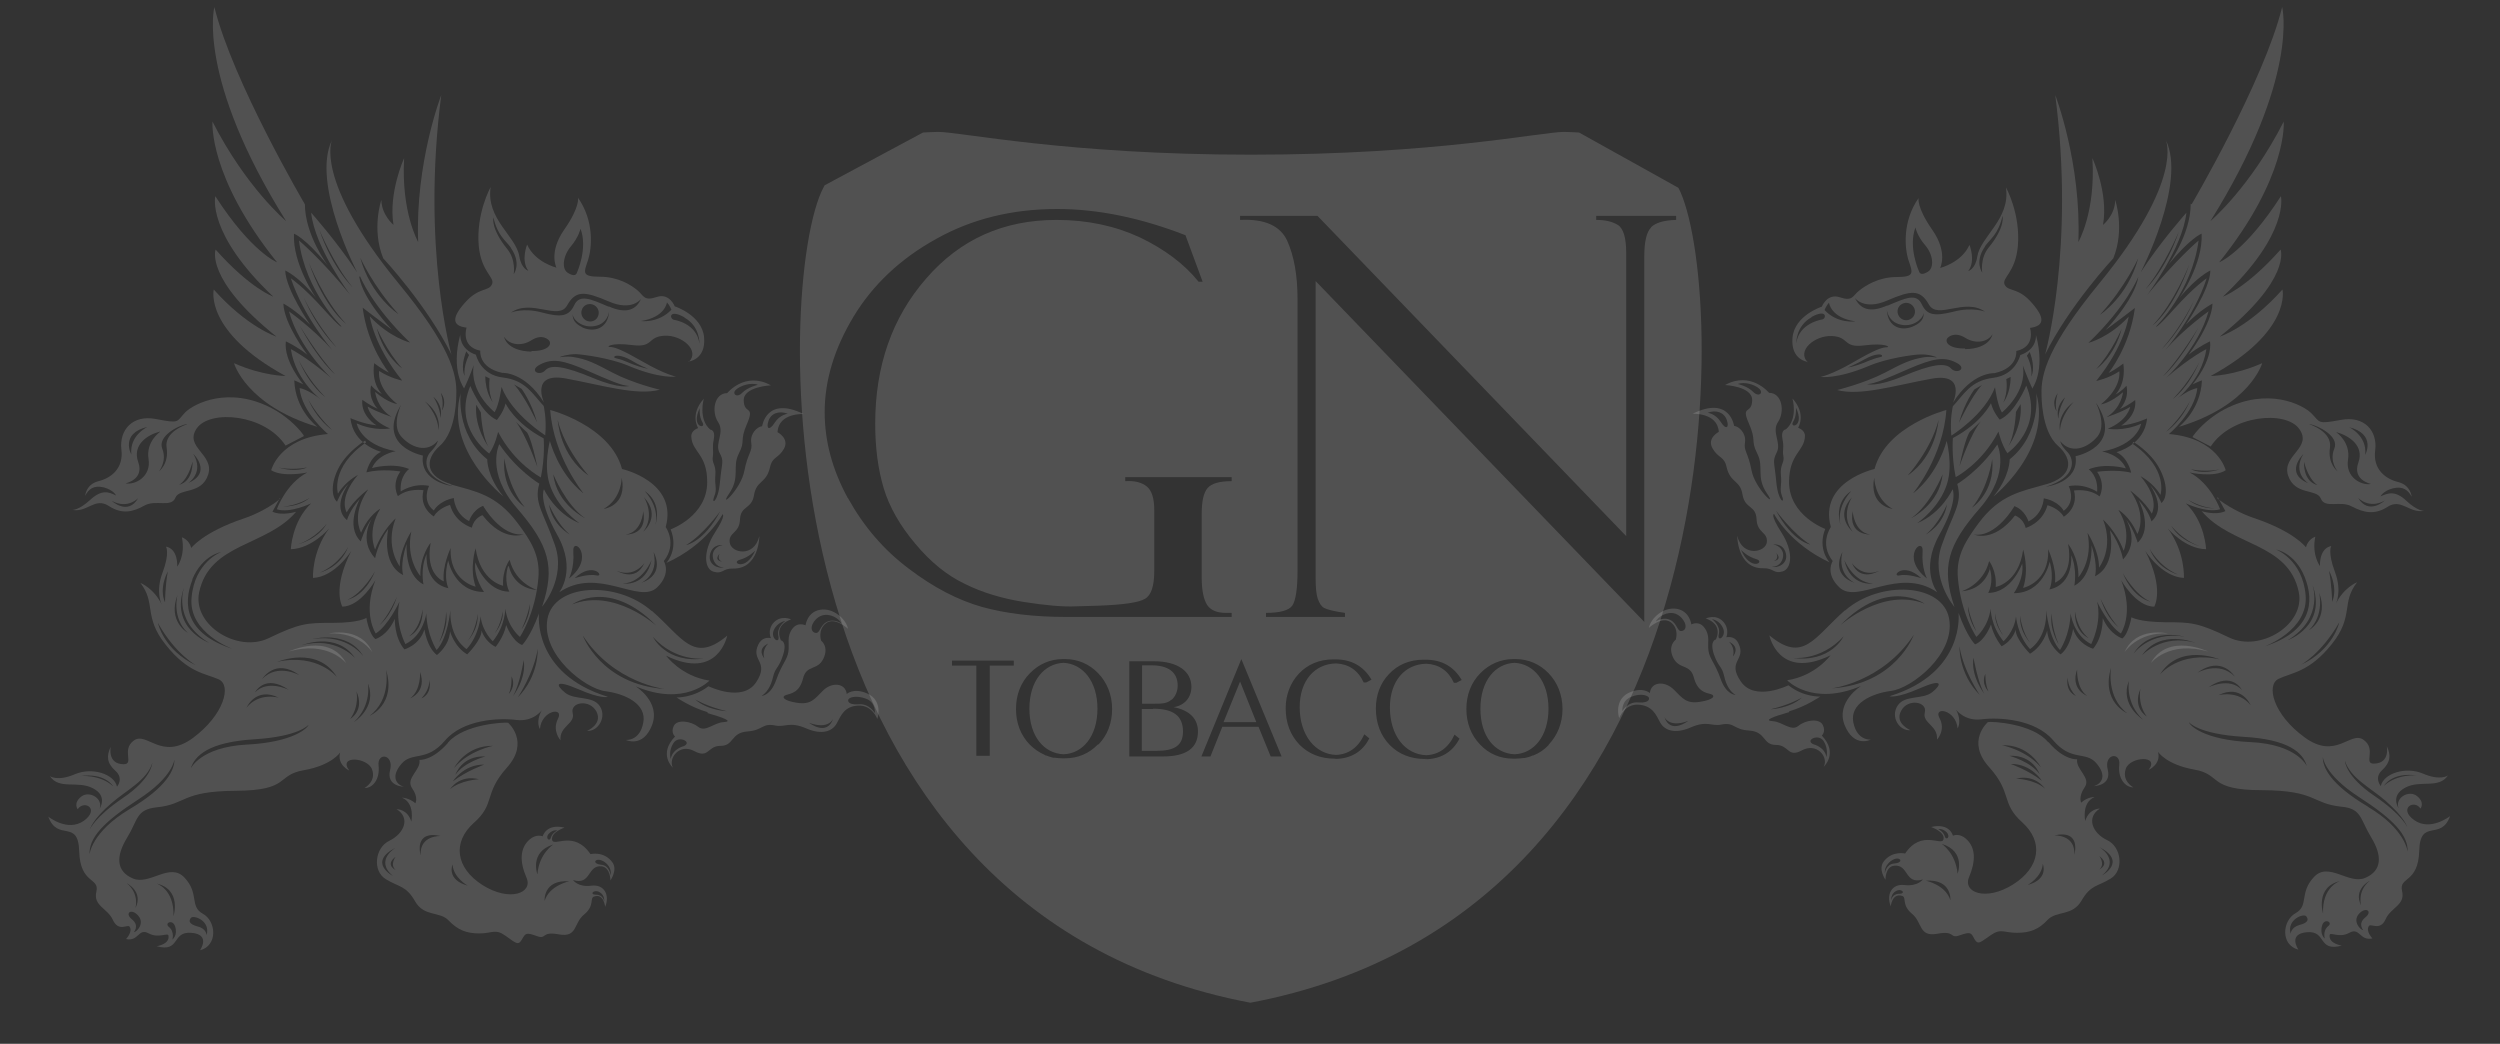
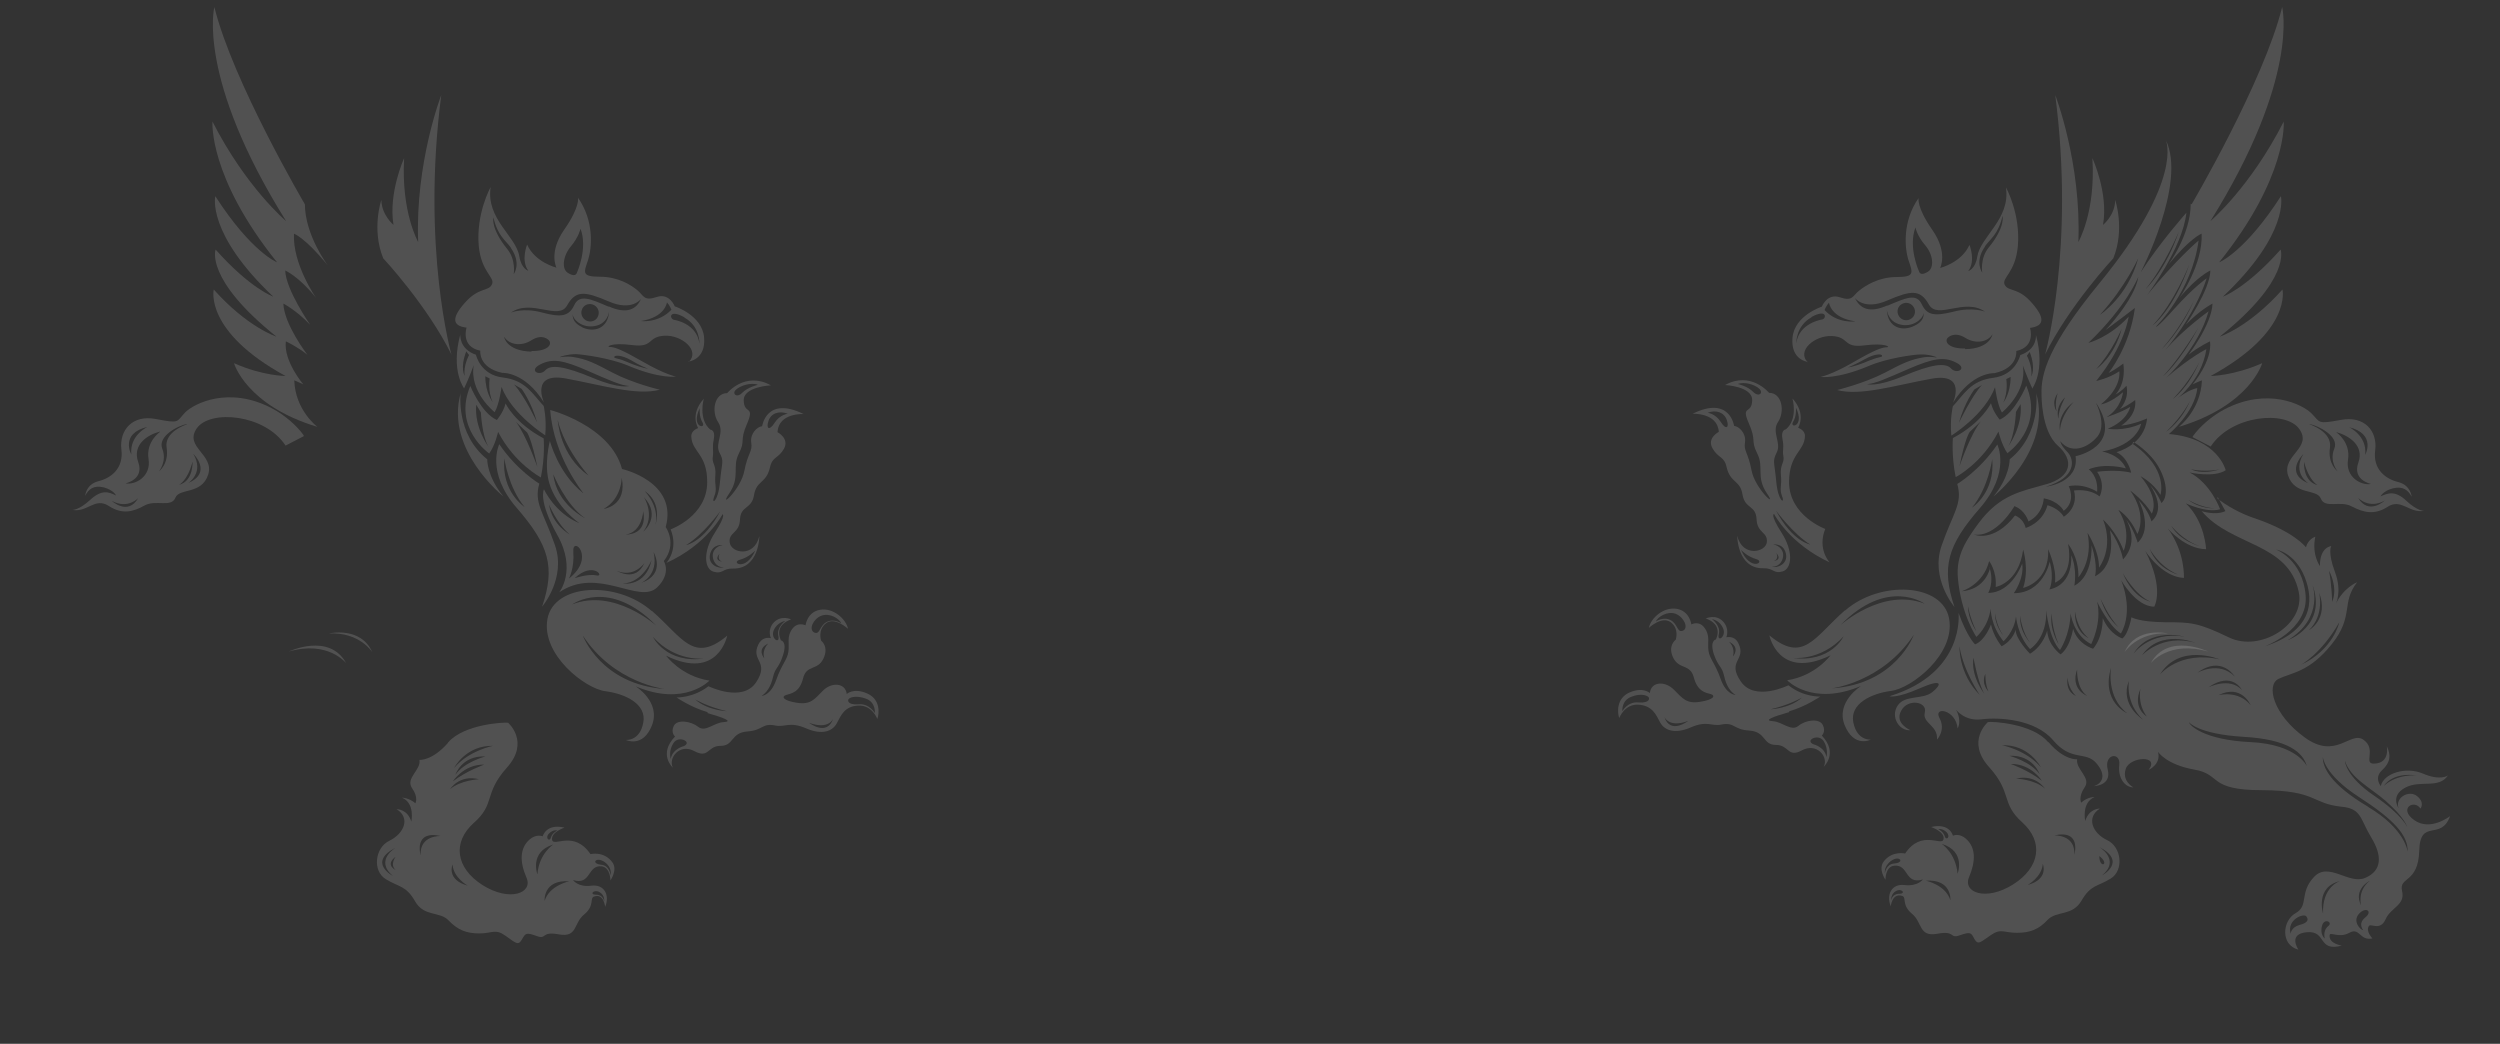
<svg xmlns="http://www.w3.org/2000/svg" width="194" height="81" viewBox="0 0 194 81" fill="none">
  <rect x="0" y="0" width="194" height="81" fill="#333333" stroke="none" />
  <path d="M140.308 28.086C140.308 28.086 138.952 27.965 139.097 26.221C139.242 24.477 141.373 23.799 141.373 23.799C141.373 23.799 141.785 22.733 142.778 23.072C143.771 23.411 143.771 22.951 144.256 22.563C144.74 22.176 145.757 21.498 147.186 21.498C148.615 21.498 148.422 21.159 148.107 20.214C147.793 19.27 147.623 17.162 148.882 15.37C148.882 15.37 148.712 16.072 149.948 17.84C151.183 19.609 150.553 20.795 150.553 20.795C150.553 20.795 152.224 20.384 152.83 19.003C152.83 19.003 153.338 20.238 152.733 21.038C152.733 21.038 153.29 20.892 153.435 19.923C153.678 18.349 156.027 17.017 155.663 14.546C155.663 14.546 156.803 16.581 156.585 19.1C156.391 21.207 155.3 21.546 155.566 22.103C155.857 22.66 156.608 22.273 157.674 23.508C158.74 24.719 158.618 25.3 157.528 25.446C157.528 25.446 158.013 26.899 156.463 27.238C156.463 27.238 156.633 28.546 154.768 28.958C154.768 28.958 153.048 28.837 151.547 31.259C151.547 31.259 152.66 28.861 149.851 29.394C147.041 29.902 144.353 30.75 142.561 30.266C142.561 30.266 144.644 29.757 146.242 28.933C147.575 28.231 148.229 27.892 149.318 27.722C149.803 27.65 150.287 27.747 150.287 27.747C150.311 27.698 149.682 27.48 149.028 27.505C148.543 27.505 146.411 27.795 145.007 28.401C142.536 29.442 141.276 29.248 141.276 29.248C141.276 29.248 142.149 29.079 143.82 28.11C145.492 27.141 146.048 26.948 146.435 26.948C146.726 26.948 146.338 26.584 144.667 26.802C142.996 27.02 143.529 26.148 142.173 26.076C140.817 26.003 139.388 27.238 140.284 28.11M141.591 24.065C142.608 25.155 143.989 24.937 143.989 24.937C142.052 24.671 141.93 23.484 141.93 23.484C141.712 23.726 141.591 24.041 141.591 24.041M140.574 24.622C139.339 25.3 139.388 26.657 139.388 26.657C139.582 25.058 141.398 24.792 141.398 24.792C141.737 24.743 141.809 23.92 140.574 24.598M146.46 23.726C147.889 23.12 148.713 22.733 149.125 23.605C149.536 24.477 150.118 24.55 151.595 24.186C153.073 23.799 154.041 24.186 154.041 24.186C152.442 23.072 150.36 24.84 149.682 23.629C149.003 22.418 148.277 22.539 146.46 23.314C144.643 24.114 143.941 23.12 143.941 23.12C144.329 23.944 145.055 24.331 146.46 23.702M148.568 25.276C149.488 24.84 149.245 24.21 149.245 24.21C149.366 24.55 148.688 25.3 147.743 25.228C146.508 25.131 146.412 24.017 146.412 24.017C146.484 25.494 147.671 25.736 148.568 25.276ZM147.72 23.532C147.356 23.653 147.162 24.017 147.283 24.38C147.404 24.743 147.792 24.937 148.131 24.816C148.494 24.695 148.689 24.331 148.568 23.968C148.446 23.629 148.083 23.411 147.72 23.532ZM145.177 27.94C145.879 27.65 146.073 27.747 146.048 27.601C146.048 27.456 145.491 27.432 144.764 27.844C144.037 28.255 143.384 28.522 143.384 28.522C143.747 28.473 144.45 28.255 145.152 27.94M149.608 21.086C150.117 20.771 150.02 19.754 149.391 19.027C148.761 18.301 148.64 17.646 148.64 17.646C148.058 19.172 148.906 21.038 148.906 21.038C148.954 21.207 149.1 21.401 149.608 21.086ZM154.041 19.124C153.193 20.335 153.823 21.159 153.823 21.159C153.823 21.159 153.629 20.044 154.332 19.197C155.64 17.598 155.397 16.75 155.397 16.75C155.058 18.204 154.453 18.519 154.041 19.1M144.886 29.805C144.886 29.805 145.588 30.072 147.72 29.176C149.851 28.279 150.965 28.11 151.401 28.594C151.837 29.079 152.734 28.595 151.789 28.134C150.844 27.65 149.996 27.819 148.18 28.594C146.339 29.394 145.539 29.757 144.91 29.805M152.49 27.093C154.452 27.068 154.623 25.93 154.623 25.93C154.259 26.536 153.339 26.729 152.515 26.221C151.619 25.664 151.135 26.221 151.135 26.221C150.869 26.536 151.231 27.068 152.49 27.044" fill="white" fill-opacity="0.15" />
  <path d="M157.72 30.169C157.333 29.345 156.969 28.352 156.969 28.352C157.332 30.435 155.347 32.01 155.347 32.01C154.983 31.404 154.814 30.048 154.814 30.048C154.015 32.203 151.423 33.802 151.423 33.802C151.301 32.494 151.544 31.525 151.544 31.525C152.392 30.629 152.901 29.539 154.669 29.321C156.437 29.103 156.775 27.553 156.775 27.553C158.132 27.093 157.986 25.979 157.986 25.979C158.761 28.837 157.672 30.193 157.672 30.193M157.285 27.601C157.285 27.601 157.744 28.425 157.623 29.224C157.623 29.224 158.011 28.619 157.503 27.311L157.285 27.601ZM155.686 29.418C155.686 29.418 155.855 30.411 155.444 31.259C155.444 31.259 156.025 30.556 156.025 29.248L155.686 29.418ZM153.215 30.217C153.215 30.217 152.465 31.186 152.004 32.833C152.004 32.833 152.973 30.774 153.796 29.878L153.215 30.217Z" fill="white" fill-opacity="0.15" />
  <path d="M155.783 35.182C155.323 34.528 155.081 33.487 155.081 33.487C153.797 35.981 151.762 37.023 151.762 37.023C151.423 35.376 151.545 33.995 151.545 33.995C153.821 32.784 154.499 31.283 154.499 31.283C154.668 31.985 155.178 32.566 155.178 32.566C156.389 32.033 157.237 29.926 157.237 29.926C158.617 33.196 155.783 35.158 155.783 35.158M156.437 31.961C156.437 31.961 156.365 33.777 155.832 34.649C155.832 34.649 156.97 33.148 156.8 31.355L156.437 31.961ZM152.853 33.511C152.853 33.511 152.489 33.971 152.053 36.2C152.053 36.2 152.901 33.681 153.724 32.688L152.853 33.511Z" fill="white" fill-opacity="0.15" />
  <path d="M154.985 34.48C154.985 34.48 156.075 36.636 153.628 39.445C151.134 42.303 150.625 44.023 151.666 47.099C151.666 47.099 149.777 44.895 150.673 42.328C151.569 39.76 152.32 39.082 151.884 37.556C151.884 37.556 153.604 36.539 154.985 34.504M154.597 35.618C154.597 35.618 154.306 37.847 153.023 39.397C153.023 39.397 154.839 38.234 154.597 35.618Z" fill="white" fill-opacity="0.15" />
-   <path d="M148.492 38.259C150.454 36.709 151.06 34.214 151.06 34.214C151.06 34.214 151.544 36.006 151.108 37.484C150.551 39.397 148.76 40.608 148.76 40.608C150.697 39.809 151.52 37.968 151.52 37.968C151.52 37.968 152.005 38.816 150.479 41.528C148.978 44.241 150.334 45.961 150.334 45.961C147.306 43.902 144.157 46.954 142.728 45.573C141.59 44.483 142.22 43.539 142.22 43.539C141.154 42.183 142.074 40.899 142.074 40.899C141.105 37.363 145.465 36.394 145.465 36.394C146.361 33.027 151.036 31.816 151.036 31.816C150.794 35.449 148.469 38.259 148.469 38.259M146.87 39.494C145.441 38.695 145.441 37.048 145.441 37.048C145.005 39.276 146.87 39.494 146.87 39.494ZM150.431 32.591C149.849 34.916 148.032 36.903 148.032 36.903C150.285 35.352 150.431 32.591 150.431 32.591ZM150.745 36.806C150.745 36.806 149.824 39.155 148.298 40.221C148.298 40.221 150.527 39.131 150.745 36.806ZM143.648 38.114C143.648 38.114 142.171 38.913 142.897 40.996C142.897 40.996 142.292 39.639 143.648 38.114ZM143.77 41.262C142.777 39.978 143.722 38.574 143.722 38.574C142.317 40.075 143.77 41.262 143.77 41.262ZM145.127 41.48C143.843 41.286 143.77 39.664 143.77 39.664C143.407 41.553 145.127 41.48 145.127 41.48ZM142.971 42.837C142.971 42.837 141.953 44.556 143.939 45.234C143.939 45.234 142.535 44.653 142.971 42.837ZM145.344 45.283C143.794 45.186 143.116 43.442 143.116 43.442C143.576 45.573 145.344 45.283 145.344 45.283ZM145.828 44.29C144.496 44.871 143.697 43.684 143.697 43.684C144.375 45.234 145.828 44.29 145.828 44.29ZM151.085 39.131C151.085 39.131 150.503 40.608 149.437 41.48C149.437 41.48 150.843 40.753 151.085 39.131ZM149.534 44.895C149.534 44.895 149.098 44.072 149.195 42.812C149.292 41.529 147.379 43.224 149.534 44.895ZM147.403 44.653C148.057 44.508 149.098 44.871 149.098 44.871C147.645 43.515 146.725 44.798 147.403 44.653Z" fill="white" fill-opacity="0.15" />
  <path d="M158.012 30.508C158.012 30.508 158.423 33.657 155.953 35.643C155.953 35.643 155.977 36.975 154.693 38.525C154.693 38.525 159.247 34.916 158.012 30.508Z" fill="white" fill-opacity="0.15" />
  <path d="M158.789 37.581C160.726 37.023 160.993 35.739 159.685 34.577C158.377 33.414 158.425 30.629 158.425 30.629C158.353 28.982 158.982 26.778 162.93 21.958C169.518 13.917 168.065 10.865 168.065 10.865C169.712 14.207 166.103 21.159 166.103 21.159C167.629 18.785 169.664 16.508 169.664 16.508C169.374 19.245 166.612 22.903 166.612 22.903C168.913 20.093 170.609 18.664 170.609 18.664C170.1 22.612 167.314 25.325 167.314 25.325C167.314 25.325 167.218 25.64 168.744 23.944C170.27 22.249 171.238 21.595 171.238 21.595C170.269 24.598 168.017 27.166 168.017 27.166C169.518 25.47 171.384 24.162 171.384 24.162C170.584 27.044 168.065 29.346 168.065 29.346C170.003 27.674 171.215 27.093 171.215 27.093C170.827 29.66 168.719 31.113 168.719 31.113C169.858 30.169 170.512 30.12 170.512 30.12C170.318 32.01 168.308 33.681 168.308 33.681C172.11 33.996 172.715 36.49 172.715 36.49C171.795 37.096 169.907 36.66 169.907 36.66C171.578 37.532 172.28 39.518 172.28 39.518C171.239 39.833 169.616 39.058 169.616 39.058C171.117 40.487 171.19 42.618 171.19 42.618C169.543 42.594 168.211 40.995 168.211 40.995C169.591 42.86 169.47 44.847 169.47 44.847C167.751 44.774 166.466 42.739 166.466 42.739C167.992 45.718 167.169 47.075 167.169 47.075C165.74 47.075 164.601 45.016 164.601 45.016C165.619 47.656 164.578 49.158 164.578 49.158C163.609 48.552 162.737 46.687 162.737 46.687C163.125 48.358 162.276 49.981 162.276 49.981C160.871 49.279 160.678 47.583 160.678 47.583C160.63 49.303 159.854 50.442 159.854 50.442C158.982 49.521 158.789 47.341 158.789 47.341C158.861 49.57 157.529 50.369 157.529 50.369C156.56 49.327 156.44 47.826 156.44 47.826C156.319 49.013 155.471 49.763 155.471 49.763C154.454 48.528 154.478 47.22 154.478 47.22C154.284 48.674 153.364 49.424 153.364 49.424C153.364 49.424 152.176 47.656 151.934 44.871C151.764 43.078 152.612 41.868 153.533 40.608C155.204 38.356 156.851 38.138 158.765 37.581M165.934 21.474C165.934 21.474 165.086 23.702 162.059 26.608C162.059 26.608 163.657 26.221 165.183 24.574C165.183 24.574 164.892 26.802 162.664 29.563C162.664 29.563 163.633 29.369 164.457 28.812C164.457 28.812 164.698 30.023 163.027 31.38C163.027 31.38 163.729 31.307 164.747 30.435C164.747 30.435 164.626 31.671 163.464 32.373C163.464 32.373 164.553 32.034 165.304 31.574C165.304 31.574 165.111 32.639 163.561 33.269C163.561 33.269 164.747 33.511 166.152 32.882C166.152 32.882 165.885 34.529 163.124 35.037C163.124 35.037 164.505 35.255 164.966 36.345C164.966 36.345 163.367 35.885 162.083 36.418C162.083 36.418 162.834 36.927 162.737 38.162C162.737 38.162 161.768 37.483 160.533 37.726C160.533 37.726 161.138 38.888 160.145 39.639C160.145 39.639 159.781 38.888 158.595 38.67C158.595 38.67 158.571 39.881 157.408 40.463C157.408 40.463 157.166 39.591 156.318 39.276C156.318 39.276 154.938 41.722 153.17 41.48C153.17 41.48 154.695 42.158 156.366 40.003C156.366 40.003 157.021 40.22 157.191 40.971C157.191 40.971 158.498 40.608 158.885 39.203C158.885 39.203 159.782 39.445 160.145 40.099C160.145 40.099 161.308 39.445 160.944 38.065C160.944 38.065 162.107 37.871 162.93 38.525C162.93 38.525 163.44 37.605 162.737 36.612C162.737 36.612 164.19 36.393 165.377 36.684C165.377 36.684 165.159 35.522 164.238 35.086C164.238 35.086 166.418 34.553 166.612 32.47C166.612 32.47 165.619 32.93 164.601 33.027C164.601 33.027 165.837 32.3 165.692 31.041C165.692 31.041 165.135 31.477 164.505 31.743C164.505 31.743 165.256 31.017 165.014 29.927C165.014 29.927 164.626 30.387 164.166 30.605C164.166 30.605 164.99 29.854 164.772 28.207C164.772 28.207 164.117 28.716 163.633 28.934C163.633 28.934 165.28 26.899 165.668 23.896C165.668 23.896 164.189 25.034 163.39 25.615C163.39 25.615 165.643 23.266 165.934 21.498M165.934 20.02C165.934 20.02 164.965 22.224 162.955 24.429C162.955 24.429 165.111 23.048 165.934 20.02ZM164.65 25.494C164.65 25.494 163.851 27.359 162.664 28.643C162.664 28.643 164.068 27.723 164.65 25.494ZM159.854 33.414C159.927 32.179 160.921 31.186 160.921 31.186C159.54 32.203 159.854 33.414 159.854 33.414ZM159.733 32.494C159.733 31.719 160.267 30.823 160.267 30.823C159.419 31.598 159.733 32.494 159.733 32.494ZM159.588 31.913C159.418 31.186 159.685 30.508 159.685 30.508C159.128 31.259 159.588 31.913 159.588 31.913ZM162.664 31.307C162.664 31.307 163.512 32.954 162.761 33.875C161.986 34.795 160.702 35.255 159.879 34.238C159.879 34.238 159.878 34.529 160.46 35.11C160.992 35.691 161.114 37.072 158.74 37.774C158.74 37.774 161.356 37.484 161.065 35.401C161.065 35.401 164.845 34.674 162.689 31.307M154.381 44.023C154.768 45.21 154.284 46.009 154.284 46.009C156.125 46.009 156.923 43.732 156.923 43.732C157.093 44.919 156.269 46.033 156.269 46.033C158.57 46.033 159.056 43.587 159.056 43.587C159.443 44.968 159.031 45.743 159.031 45.743C160.969 45.331 160.727 43.078 160.727 43.078C161.211 44.241 160.968 45.452 160.968 45.452C162.47 44.677 162.301 42.303 162.301 42.303C162.834 43.975 162.567 44.725 162.567 44.725C164.335 43.829 163.73 41.141 163.73 41.141C164.577 42.279 164.747 43.417 164.747 43.417C166.079 41.989 164.989 40.317 164.989 40.317C165.595 41.092 165.886 42.11 165.886 42.11C167.121 40.947 165.958 38.816 165.958 38.816C166.781 39.712 166.951 40.463 166.951 40.463C168.186 39.397 166.831 37.629 166.831 37.629C167.412 38.234 167.726 39.034 167.726 39.034C168.186 38.67 168.235 37.556 167.557 36.321C166.879 35.062 165.546 34.286 165.546 34.286L165.474 34.432C168.308 36.369 167.654 38.404 167.654 38.404C167.072 37.435 166.103 36.951 166.103 36.951C167.653 38.792 166.976 39.857 166.976 39.857C166.419 38.864 165.304 38.065 165.304 38.065C166.684 40.051 165.861 41.432 165.861 41.432C165.255 40.027 164.384 39.566 164.384 39.566C165.474 41.286 164.795 42.739 164.795 42.739C164.238 41.238 163.197 40.317 163.197 40.317C164.069 42.545 162.882 44.047 162.882 44.047C162.906 42.739 161.986 41.335 161.986 41.335C162.447 43.49 161.284 44.798 161.284 44.798C161.332 43.248 160.484 42.206 160.484 42.206C160.945 44.701 159.467 45.21 159.467 45.21C159.613 44.072 158.934 42.618 158.934 42.618C159.055 45.186 156.997 45.622 156.997 45.622C157.481 44.168 156.997 42.643 156.997 42.643C156.658 45.234 154.866 45.549 154.866 45.549C154.963 44.289 154.356 43.539 154.356 43.539C153.896 45.404 152.201 45.888 152.201 45.888C154.115 45.743 154.429 44.072 154.429 44.072M169.082 17.962C169.082 17.962 167.969 20.65 166.491 22.443C166.491 22.443 168.065 20.989 169.082 17.962ZM169.907 20.481C169.907 20.481 168.743 23.484 167.023 25.276C167.023 25.276 168.671 24.09 169.907 20.481ZM170.318 23.169C170.318 23.169 169.47 25.131 167.726 27.117C167.726 27.117 169.252 25.712 170.318 23.169ZM170.609 25.398C170.609 25.398 169.203 27.747 167.823 29.224C167.823 29.224 169.107 28.207 170.609 25.398ZM170.705 28.013C170.705 28.013 169.979 29.587 168.599 30.968C168.599 30.968 169.785 30.193 170.705 28.013ZM169.955 31.089C169.955 31.089 169.398 32.252 168.09 33.511C168.09 33.511 169.301 32.688 169.955 31.089ZM172.28 36.418C172.28 36.418 171.214 36.66 170.027 36.418C170.027 36.418 170.803 36.878 172.28 36.418ZM171.867 39.445C170.753 39.397 169.785 38.767 169.785 38.767C170.705 39.518 171.867 39.445 171.867 39.445ZM170.753 42.4C169.349 41.94 168.477 40.778 168.477 40.778C169.155 42.013 170.753 42.4 170.753 42.4ZM169.01 44.58C167.508 43.95 166.806 42.57 166.806 42.57C167.435 44.217 169.01 44.58 169.01 44.58ZM166.879 46.687C165.668 46.179 164.723 44.459 164.723 44.459C165.547 46.469 166.879 46.687 166.879 46.687ZM164.408 48.673C163.658 47.947 163.003 46.445 163.003 46.445C163.488 48.044 164.408 48.673 164.408 48.673ZM162.083 49.521C161.139 48.795 161.017 47.414 161.017 47.414C160.944 49.085 162.083 49.521 162.083 49.521ZM159.757 50.005C159.176 48.649 159.225 47.583 159.225 47.583C158.983 48.819 159.757 50.005 159.757 50.005ZM157.577 49.909C156.924 49.158 156.754 47.777 156.754 47.777C156.706 49.109 157.577 49.909 157.577 49.909ZM155.446 49.303C154.889 48.48 154.817 47.583 154.817 47.583C154.769 48.528 155.446 49.303 155.446 49.303ZM153.364 48.988C152.831 47.85 152.71 47.002 152.71 47.002C152.71 48.092 153.364 48.988 153.364 48.988Z" fill="white" fill-opacity="0.15" />
  <path d="M170.072 15.854C170.072 15.854 175.667 6.336 177.096 0.547C177.096 0.547 178.477 6.021 171.525 17.162C171.525 17.162 174.602 14.57 177.217 9.436C177.217 9.436 177.556 13.699 172.203 20.359C172.203 20.359 174.189 19.584 176.999 15.225C176.999 15.225 177.701 18.107 172.494 23.024C172.494 23.024 174.286 22.394 176.975 19.366C176.975 19.366 177.846 21.643 172.251 26.124C172.251 26.124 174.48 25.421 177.12 22.466C177.12 22.466 177.895 25.712 171.549 29.176C171.549 29.176 173.293 29.176 175.545 28.183C175.545 28.183 174.625 31.452 169.078 33.124C169.078 33.124 170.774 31.84 170.871 29.515C170.871 29.515 170.58 29.612 170.144 29.83C170.144 29.83 171.694 28.013 171.5 26.487C171.5 26.487 170.604 26.899 169.829 27.529C169.829 27.529 171.622 25.204 171.694 23.557C171.694 23.557 170.726 24.041 169.612 25.203C169.612 25.203 171.501 22.491 171.525 20.989C171.525 20.989 170.483 21.449 169.127 23.12C169.127 23.12 170.968 20.505 170.846 18.131C170.846 18.131 169.999 18.422 168.23 20.578C168.23 20.578 170 18.252 170 15.806" fill="white" fill-opacity="0.15" />
  <path d="M158.688 27.553C158.688 27.553 161.037 19.318 159.487 7.377C159.487 7.377 161.522 12.633 161.28 18.785C161.28 18.785 162.636 16.46 162.369 12.269C162.369 12.269 163.629 14.982 163.193 17.453C163.193 17.453 164.137 16.702 164.137 15.515C164.137 15.515 164.912 17.767 163.992 20.044C163.992 20.044 160.577 23.702 158.688 27.529" fill="white" fill-opacity="0.15" />
  <path d="M142.025 43.66C138.853 42.207 137.666 39.882 137.666 39.882C137.666 39.882 137.326 39.906 138.247 41.335C139.167 42.764 139.07 44.096 138.344 44.338C137.617 44.556 137.641 44.072 136.842 44.096C134.807 44.144 134.808 41.577 134.808 41.577C135.219 43.272 137.037 42.861 137.109 42.062C137.182 41.262 136.358 41.383 136.31 40.294C136.261 39.179 135.413 39.518 135.219 38.38C135.05 37.242 134.275 37.508 133.985 36.248C133.791 35.377 133.354 35.595 132.894 34.795C132.434 33.996 133.379 33.511 133.379 33.511C133.282 32.01 131.344 32.107 131.344 32.107C134.25 30.678 134.565 33.051 134.565 33.051C134.929 33.075 135.51 33.608 135.413 34.311C135.292 35.013 135.655 35.086 135.922 36.515C136.188 37.92 138.005 39.567 137.109 38.283C136.237 36.975 136.915 36.248 136.358 35.183C135.825 34.117 136.334 34.262 135.704 32.833C135.074 31.404 135.946 32.179 135.97 31.065C135.995 29.975 133.863 29.878 133.863 29.878C135.873 28.764 137.278 30.484 137.278 30.484C138.296 30.484 138.514 31.937 137.981 32.737C137.448 33.512 138.247 34.359 137.884 35.086C137.52 35.837 137.69 35.764 137.835 37.362C137.981 38.961 138.538 39.131 138.295 38.525C138.053 37.895 138.295 37.702 138.198 36.854C138.126 36.006 138.489 35.934 138.392 35.401C138.295 34.868 138.466 34.795 138.32 34.069C138.175 33.342 138.586 33.318 138.586 33.318C139.555 32.494 139.095 30.92 139.095 30.92C140.209 32.155 139.531 33.197 139.531 33.197C139.531 33.197 140.088 33.366 140.063 33.851C140.015 35.038 138.853 35.183 138.829 37.387C138.829 40.027 141.638 41.044 141.638 41.044C141.008 42.618 141.977 43.636 141.977 43.636M140.475 42.255C139.143 41.432 137.812 39.615 137.812 39.615C139.12 42.062 140.475 42.255 140.475 42.255ZM136.31 43.394C135.583 43.2 135.099 42.667 135.099 42.667C135.85 44.387 137.012 43.611 136.31 43.394ZM138.586 42.958C138.393 42.11 137.593 42.255 137.593 42.255C138.053 42.304 138.538 42.739 138.32 43.394C138.078 44.047 137.496 43.975 137.496 43.975C137.883 44.12 138.78 43.781 138.586 42.958ZM137.835 42.909C137.835 42.909 138.102 43.369 137.641 43.539C137.641 43.539 138.344 43.466 137.835 42.909ZM139.361 31.622C139.361 31.622 139.434 32.276 139.143 32.737C138.828 33.27 140.088 33.124 139.361 31.622ZM134.881 29.806C134.881 29.806 135.632 29.975 136.044 30.411C136.48 30.847 136.866 30.508 136.527 30.169C136.188 29.854 135.389 29.588 134.808 29.806H134.856H134.881ZM132.506 32.034C132.506 32.034 133.113 32.083 133.525 32.737C133.936 33.391 134.202 33.197 134.008 32.615C133.814 32.01 133.184 31.768 132.506 32.034Z" fill="white" fill-opacity="0.15" />
  <path d="M143.164 47.389C145.901 44.991 150.769 45.258 151.253 48.019C151.738 50.78 148.323 53.42 146.749 53.614C145.223 53.808 143.527 54.607 143.818 56.06C144.109 57.513 145.174 57.392 145.174 57.392C145.174 57.392 143.866 58.071 143.139 56.254C142.437 54.462 144.423 53.227 144.423 53.227C140.621 54.849 138.683 52.79 138.683 52.79C140.887 52.451 142.05 50.853 142.05 50.853C138.005 52.815 137.303 49.303 137.303 49.303C139.943 51.507 140.766 49.472 143.164 47.365M148.517 49.254C146.07 52.96 142.122 53.42 142.122 53.42C147.136 53.105 148.517 49.254 148.517 49.254ZM143.067 49.376C141.25 51.362 139.046 51.047 139.046 51.047C142.074 51.483 143.067 49.376 143.067 49.376ZM142.8 48.528C142.8 48.528 146.095 45.548 149.365 46.856C149.365 46.856 146.481 44.749 142.8 48.528Z" fill="white" fill-opacity="0.15" />
  <path d="M138.83 55.262C137.546 55.625 136.819 55.916 137.57 55.964C138.321 56.013 138.999 56.788 139.556 56.328C140.113 55.867 141.179 55.722 141.446 56.255C141.712 56.788 141.372 57.078 141.372 57.078C142.68 58.459 141.518 59.5 141.518 59.5C141.929 58.749 140.985 57.611 139.847 58.217C138.708 58.846 138.854 57.805 137.812 57.805C136.771 57.805 137.061 56.787 135.753 56.691C134.47 56.618 134.639 56.013 133.549 56.23C132.847 56.376 132.46 55.891 131.2 56.448C129.917 57.005 129.142 56.642 128.827 56.061C128.512 55.48 128.245 54.753 127.131 54.68C126.041 54.632 125.654 55.722 125.654 55.722C125.508 55.31 125.41 54.196 126.452 53.736C127.518 53.276 128.027 53.784 128.027 53.784C128.124 52.888 129.19 52.815 129.892 53.518C130.57 54.196 130.861 54.632 131.926 54.462C133.016 54.293 133.137 53.978 132.75 53.857C132.362 53.76 131.732 53.663 131.442 52.573C131.151 51.483 130.328 51.992 129.844 51.047C129.384 50.103 130.038 49.642 130.038 49.642C130.038 49.642 130.328 48.795 129.65 48.286C128.947 47.777 127.954 48.722 127.954 48.722C128.099 47.971 129.093 47.075 130.11 47.245C131.127 47.414 131.249 48.456 131.249 48.456C131.249 48.456 131.854 48.117 132.289 48.746C132.725 49.352 132.484 49.909 132.58 50.514C132.677 51.144 133.089 51.459 133.525 52.694C133.961 53.93 134.688 53.93 134.688 53.93C134.3 53.712 133.961 53.227 133.791 52.452C133.622 51.677 133.355 51.798 132.992 50.757C132.653 49.691 133.161 49.618 133.161 49.618C133.718 48.359 132.363 47.995 132.363 47.995C132.363 47.995 133.137 47.632 133.694 48.213C134.252 48.795 133.961 49.449 133.961 49.449C134.275 49.4 134.688 49.449 134.906 49.933C135.535 51.241 133.985 51.265 135.075 52.864C136.14 54.487 138.781 53.179 138.781 53.179C139.968 54.123 141.252 54.051 141.252 54.051C141.252 54.051 140.137 54.826 138.853 55.189M132.847 48.044C132.847 48.044 133.549 48.553 133.38 49.206C133.21 49.885 133.985 49.425 133.718 48.771C133.452 48.117 132.847 48.044 132.847 48.044ZM128.487 48.237C128.487 48.237 129.044 47.826 129.625 48.117C130.206 48.407 130.135 49.134 130.595 48.94C131.055 48.746 130.692 47.898 130.038 47.632C129.384 47.39 128.633 47.874 128.487 48.237ZM127.785 54.002C127.785 54.002 127.349 53.76 126.574 54.075C125.799 54.39 125.895 55.189 125.895 55.189C125.895 55.189 126.307 54.414 127.179 54.511C128.027 54.584 128.124 54.123 127.785 54.002ZM140.718 57.756C140.718 57.756 141.59 57.95 141.735 58.749C141.735 58.749 141.905 58.12 141.518 57.514C141.13 56.885 140.016 57.441 140.718 57.756ZM131.006 55.94C129.456 56.521 129.141 55.601 129.141 55.601C129.601 57.054 131.006 55.94 131.006 55.94ZM134.155 49.788C134.155 49.788 134.687 50.224 134.469 50.95C134.469 50.95 135.123 50.248 134.155 49.788ZM139.847 54.123C139.847 54.123 138.878 54.705 137.376 55.044C137.376 55.044 138.878 54.995 139.847 54.123Z" fill="white" fill-opacity="0.15" />
  <path d="M170.169 33.85C170.702 33.099 171.646 32.276 172.615 31.767C175.958 30.023 178.67 31.38 179.373 32.082C180.075 32.784 179.785 32.93 181.626 32.59C183.491 32.227 184.508 33.462 184.314 34.94C184.12 36.417 185.114 37.168 186.107 37.41C187.076 37.653 187.148 38.549 187.148 38.549C186.881 38.04 186.47 37.701 185.695 37.895C184.92 38.088 184.725 38.524 184.725 38.524C185.307 38.258 185.864 38.04 186.736 38.864C187.608 39.687 188.117 39.639 188.117 39.639C186.955 39.857 186.348 38.646 185.282 39.324C184.241 40.002 183.393 39.76 182.497 39.3C181.625 38.815 180.415 39.493 180.1 38.694C179.785 37.895 178.089 38.476 177.556 36.902C177.048 35.328 179.47 34.77 178.429 33.293C177.388 31.816 173.148 32.203 171.55 34.649L170.145 33.923L170.169 33.85ZM181.311 33.559C181.311 33.559 182.424 34.31 182.206 35.667C181.988 37.023 183.224 37.701 183.999 37.556C183.999 37.556 182.521 37.265 183.006 35.909C183.49 34.552 182.256 33.801 181.311 33.535M178.744 35.23C178.744 35.23 177.217 36.708 179.13 37.507C179.13 37.507 177.847 36.708 178.744 35.23ZM178.792 35.836C178.792 35.836 178.671 37.362 179.858 37.653C179.858 37.653 179.204 37.362 178.792 35.836ZM182.28 33.148C182.28 33.148 183.709 33.801 183.539 35.303C183.539 35.303 184.435 33.68 182.28 33.148ZM179.227 32.93C179.227 32.93 180.996 33.487 180.803 34.746C180.609 36.006 181.408 36.587 181.408 36.587C181.408 36.587 180.729 35.812 181.141 34.819C181.553 33.85 179.881 33.026 179.227 32.905M185.065 38.839C183.805 39.542 182.982 38.621 182.982 38.621C183.806 40.026 185.065 38.839 185.065 38.839Z" fill="white" fill-opacity="0.15" />
  <path d="M166.9 51.459C166.9 51.459 168.305 49.667 171.357 50.563C171.357 50.563 168.233 49.061 166.9 51.459Z" fill="white" fill-opacity="0.15" />
  <path d="M164.865 50.611C164.865 50.611 165.833 49.036 168.231 49.157C168.231 49.157 165.761 48.576 164.865 50.611Z" fill="white" fill-opacity="0.15" />
-   <path d="M158.981 57.611C160.216 59.04 161.185 58.919 161.185 58.919C161.064 59.718 162.299 60.348 161.766 61.099C161.257 61.849 161.5 62.285 161.5 62.285C162.008 61.825 162.542 61.849 162.542 61.849C161.5 62.285 161.814 63.714 161.814 63.714C162.105 62.721 162.953 62.745 162.953 62.745C161.863 63.424 162.372 64.659 163.51 65.192C164.649 65.725 164.819 67.541 163.801 68.171C162.784 68.801 162.227 68.656 161.525 69.891C160.798 71.126 159.586 70.642 158.884 71.392C158.206 72.119 157.528 72.386 156.51 72.386C155.517 72.386 155.275 72.022 154.5 72.555C153.7 73.088 153.507 73.379 153.217 72.87C152.95 72.361 152.925 72.289 152.078 72.579C151.254 72.87 151.788 72.192 150.334 72.458C148.881 72.725 149.196 71.586 148.372 70.908C147.549 70.23 147.961 69.648 147.621 69.527C146.822 69.261 146.725 70.327 146.725 70.327C146.362 69.455 146.773 68.559 147.791 68.68C148.832 68.801 149.22 68.244 149.22 68.244C147.791 68.68 148.131 67.057 146.992 67.178C146.29 67.251 146.313 68.268 146.313 68.268C146.313 68.268 145.732 67.469 146.168 66.863C146.822 65.991 147.839 66.234 147.839 66.234C149.123 64.32 150.697 65.725 150.818 65.119C150.939 64.538 149.85 64.175 149.85 64.175C151.327 63.836 151.545 64.853 151.545 64.853C151.545 64.853 152.03 64.611 152.563 65.095C153.338 65.773 153.314 66.839 152.805 68.05C152.272 69.261 154.112 69.963 156.219 68.631C158.327 67.299 158.593 65.313 156.922 63.811C155.251 62.31 156.171 61.535 154.354 59.524C152.538 57.514 154.258 56.037 154.258 56.037C154.525 55.964 157.698 56.133 158.909 57.563M150.407 64.344C150.407 64.344 150.818 64.538 150.915 64.901C151.012 65.264 151.4 64.95 151.061 64.586C150.722 64.247 150.407 64.344 150.407 64.344ZM146.265 67.784C146.265 67.784 146.338 67.057 146.992 67.008C147.646 66.96 147.548 66.597 147.185 66.621C146.846 66.645 146.192 67.105 146.265 67.784ZM146.75 69.867C146.75 69.867 146.822 69.358 147.379 69.358C147.936 69.358 147.573 68.898 147.137 69.14C146.701 69.358 146.75 69.891 146.75 69.891M158.521 67.033C158.448 68.074 157.333 68.68 157.333 68.68C159.029 68.22 158.521 67.033 158.521 67.033ZM155.348 57.829C155.348 57.829 157.237 58.192 158.375 59.548C158.375 59.548 157.479 57.756 155.348 57.829ZM155.93 58.652C155.93 58.652 157.576 59.088 158.278 60.081C158.278 60.081 157.77 58.556 155.93 58.652ZM156.027 59.282C156.027 59.282 157.407 59.767 158.449 60.59C158.449 60.59 157.649 59.258 156.027 59.282ZM156.438 60.42C156.438 60.42 157.891 60.469 158.69 61.196C158.69 61.196 157.964 60.057 156.438 60.42ZM159.392 64.829C159.392 64.829 161.063 64.732 160.966 66.33C160.966 66.33 161.572 64.344 159.392 64.829ZM162.856 65.701C162.856 65.701 164.6 66.694 163.122 67.929C163.122 67.929 165.133 66.863 162.856 65.701ZM162.905 66.427C162.905 66.427 163.389 67.057 162.905 67.469C162.905 67.469 163.777 67.081 162.905 66.427ZM150.673 65.483C150.673 65.483 151.763 66.185 151.909 67.808C151.909 67.808 152.586 66.064 150.673 65.483ZM149.438 68.341C149.438 68.341 150.988 68.656 151.352 69.867C151.352 69.867 151.497 68.195 149.438 68.341Z" fill="white" fill-opacity="0.15" />
+   <path d="M158.981 57.611C160.216 59.04 161.185 58.919 161.185 58.919C161.064 59.718 162.299 60.348 161.766 61.099C161.257 61.849 161.5 62.285 161.5 62.285C162.008 61.825 162.542 61.849 162.542 61.849C161.5 62.285 161.814 63.714 161.814 63.714C162.105 62.721 162.953 62.745 162.953 62.745C161.863 63.424 162.372 64.659 163.51 65.192C164.649 65.725 164.819 67.541 163.801 68.171C162.784 68.801 162.227 68.656 161.525 69.891C160.798 71.126 159.586 70.642 158.884 71.392C158.206 72.119 157.528 72.386 156.51 72.386C155.517 72.386 155.275 72.022 154.5 72.555C153.7 73.088 153.507 73.379 153.217 72.87C152.95 72.361 152.925 72.289 152.078 72.579C151.254 72.87 151.788 72.192 150.334 72.458C148.881 72.725 149.196 71.586 148.372 70.908C147.549 70.23 147.961 69.648 147.621 69.527C146.822 69.261 146.725 70.327 146.725 70.327C146.362 69.455 146.773 68.559 147.791 68.68C148.832 68.801 149.22 68.244 149.22 68.244C147.791 68.68 148.131 67.057 146.992 67.178C146.29 67.251 146.313 68.268 146.313 68.268C146.313 68.268 145.732 67.469 146.168 66.863C146.822 65.991 147.839 66.234 147.839 66.234C149.123 64.32 150.697 65.725 150.818 65.119C150.939 64.538 149.85 64.175 149.85 64.175C151.327 63.836 151.545 64.853 151.545 64.853C151.545 64.853 152.03 64.611 152.563 65.095C153.338 65.773 153.314 66.839 152.805 68.05C152.272 69.261 154.112 69.963 156.219 68.631C158.327 67.299 158.593 65.313 156.922 63.811C155.251 62.31 156.171 61.535 154.354 59.524C152.538 57.514 154.258 56.037 154.258 56.037C154.525 55.964 157.698 56.133 158.909 57.563M150.407 64.344C150.407 64.344 150.818 64.538 150.915 64.901C151.012 65.264 151.4 64.95 151.061 64.586C150.722 64.247 150.407 64.344 150.407 64.344ZM146.265 67.784C146.265 67.784 146.338 67.057 146.992 67.008C147.646 66.96 147.548 66.597 147.185 66.621C146.846 66.645 146.192 67.105 146.265 67.784ZM146.75 69.867C146.75 69.867 146.822 69.358 147.379 69.358C147.936 69.358 147.573 68.898 147.137 69.14C146.701 69.358 146.75 69.891 146.75 69.891M158.521 67.033C158.448 68.074 157.333 68.68 157.333 68.68C159.029 68.22 158.521 67.033 158.521 67.033ZM155.348 57.829C155.348 57.829 157.237 58.192 158.375 59.548C158.375 59.548 157.479 57.756 155.348 57.829ZM155.93 58.652C155.93 58.652 157.576 59.088 158.278 60.081C158.278 60.081 157.77 58.556 155.93 58.652ZM156.027 59.282C156.027 59.282 157.407 59.767 158.449 60.59C158.449 60.59 157.649 59.258 156.027 59.282ZM156.438 60.42C156.438 60.42 157.891 60.469 158.69 61.196C158.69 61.196 157.964 60.057 156.438 60.42ZM159.392 64.829C159.392 64.829 161.063 64.732 160.966 66.33C160.966 66.33 161.572 64.344 159.392 64.829ZM162.856 65.701C162.856 65.701 164.6 66.694 163.122 67.929C163.122 67.929 165.133 66.863 162.856 65.701ZM162.905 66.427C162.905 67.469 163.777 67.081 162.905 66.427ZM150.673 65.483C150.673 65.483 151.763 66.185 151.909 67.808C151.909 67.808 152.586 66.064 150.673 65.483ZM149.438 68.341C149.438 68.341 150.988 68.656 151.352 69.867C151.352 69.867 151.497 68.195 149.438 68.341Z" fill="white" fill-opacity="0.15" />
  <path d="M172.037 38.646C172.691 39.203 173.877 39.857 174.894 40.196C178.067 41.262 178.94 42.473 178.94 42.473C179.11 41.819 179.666 41.649 179.666 41.649C179.376 43.078 180.029 43.926 180.029 43.926C180.005 42.449 180.902 42.376 180.902 42.376C180.902 42.376 180.611 42.836 181.192 44.386C181.773 45.936 181.24 46.905 181.24 46.905C181.846 45.597 182.911 45.185 182.911 45.185C181.652 46.784 182.693 47.802 180.949 49.981C179.206 52.161 177.85 52.185 176.833 52.67C175.815 53.13 176.397 55.455 178.843 57.223C181.289 59.016 182.403 56.666 183.42 57.417C184.437 58.144 183.372 59.282 184.219 59.258C185.503 59.234 185.213 57.901 185.213 57.901C185.552 58.604 185.504 59.161 184.85 59.766C184.196 60.372 184.753 61.002 184.753 61.002C184.947 60.033 186.667 59.452 188.023 60.033C189.379 60.614 189.96 60.178 189.96 60.178C189.233 61.244 187.804 60.493 186.642 61.123C185.455 61.753 186.133 62.721 186.133 62.721C185.818 61.922 186.933 61.268 187.563 61.777C188.193 62.285 187.829 62.745 187.829 62.745C187.345 61.995 186.085 62.745 187.344 63.642C188.604 64.538 190.129 63.327 190.129 63.327C189.403 65.313 187.805 63.448 187.732 66.016C187.659 68.583 186.133 68.001 186.399 69.14C186.666 70.254 185.528 70.399 185.116 71.344C184.704 72.264 183.978 71.635 183.833 71.853C183.542 72.24 184.099 72.821 184.099 72.821C183.106 73.039 183.129 71.925 182.306 72.386C181.531 72.822 180.805 72.289 180.78 72.555C180.683 73.233 181.725 73.378 181.725 73.378C179.836 73.887 180.563 72.216 179.037 72.337C177.487 72.458 178.358 73.693 178.358 73.693C176.953 73.33 177.099 71.441 178.141 70.86C179.182 70.278 178.407 69.309 179.546 68.074C180.684 66.815 182.258 68.68 183.542 68.123C184.85 67.566 184.874 66.403 184.002 64.974C183.13 63.545 183.275 62.746 181.7 62.6C179.351 62.358 179.811 61.341 175.548 61.317C171.285 61.317 172.425 60.081 170.269 59.718C168.089 59.33 167.459 58.337 167.459 58.337C167.725 59.306 166.733 59.742 166.733 59.742C167.629 58.58 165.304 58.701 164.965 59.645C164.626 60.614 165.545 61.099 165.545 61.099C164.891 61.099 164.335 60.372 164.456 59.355C164.577 58.313 163.245 58.483 163.56 59.718C163.875 60.977 162.494 61.002 162.494 61.002C163.148 60.784 163.487 60.154 162.663 59.209C161.84 58.265 160.726 59.112 159.321 57.441C157.916 55.794 155.107 55.649 153.774 55.818C152.442 55.988 151.789 55.068 151.789 55.068C152.273 55.988 151.909 56.521 151.909 56.521C151.788 55.068 149.996 54.777 150.504 55.722C151.013 56.666 150.31 57.393 150.31 57.393C150.407 56.279 149.149 56.133 149.367 55.286C149.585 54.438 148.034 54.171 147.525 55.164C146.993 56.133 148.252 56.666 148.252 56.666C147.38 56.739 146.678 55.625 147.259 54.753C147.816 53.905 149.172 54.317 149.947 53.711C150.698 53.106 150.771 52.621 148.954 53.421C147.137 54.22 146.629 54.026 146.629 54.026C152.539 52.21 151.982 47.559 151.982 47.559C152.66 49.449 153.266 50.005 153.266 50.005C154.065 49.691 154.501 48.456 154.501 48.456C154.694 49.4 155.325 50.151 155.325 50.151C156.221 49.691 156.414 48.867 156.414 48.867C156.414 49.618 157.528 50.732 157.528 50.732C158.57 50.102 158.861 48.94 158.861 48.94C158.934 50.102 159.902 50.781 159.902 50.781C160.677 50.199 160.872 48.794 160.872 48.794C161.235 50.005 162.421 50.344 162.421 50.344C163.22 49.424 163.172 47.971 163.172 47.971C163.753 49.279 164.697 49.545 164.697 49.545C165.182 49.182 165.4 47.898 165.4 47.898C165.4 47.898 165.934 48.262 167.992 48.286C170.051 48.286 170.56 48.31 172.982 49.473C175.404 50.635 178.916 48.455 178.383 45.937C177.584 42.085 173.151 42.4 170.85 39.663C170.85 39.663 171.916 40.027 172.691 39.663L172.109 38.597L172.037 38.646ZM178.527 51.604C181.095 50.417 181.531 48.286 181.531 48.286C180.127 50.756 178.527 51.604 178.527 51.604ZM180.974 46.711C181.459 45.549 180.732 44.289 180.732 44.289C180.95 45.428 180.974 46.711 180.974 46.711ZM187.586 60.178C185.6 59.888 184.995 60.977 184.995 60.977C186.061 60.009 187.586 60.178 187.586 60.178ZM180.417 72.87C180.417 72.87 180.199 72.24 180.683 71.853C181.047 71.562 180.369 71.223 180.2 71.804C179.982 72.531 180.417 72.846 180.417 72.846M177.753 72.482C177.753 72.482 177.753 71.974 178.432 71.78C179.134 71.611 179.158 71.344 178.964 71.102C178.77 70.86 177.438 71.344 177.753 72.458M183.396 72.192C183.396 72.192 182.936 71.683 183.542 71.198C184.147 70.714 183.59 70.327 183.057 70.908C182.524 71.513 183.178 72.167 183.396 72.192ZM181.968 59.064C181.968 59.064 182.016 60.251 184.244 61.753C186.448 63.254 186.812 64.199 186.812 64.199C186.812 64.199 186.642 63.472 185.116 62.14C183.953 61.123 182.404 60.396 181.968 59.04M183.736 62.6C186.691 64.344 186.835 66.112 186.835 66.112C186.884 64.829 185.794 63.617 183.057 61.849C180.32 60.081 180.248 58.725 180.248 58.725C180.224 59.524 180.804 60.856 183.759 62.6M174.628 57.587C178.261 57.756 179.012 59.452 179.012 59.452C178.722 58.41 177.607 57.369 174.071 57.175C170.535 56.957 169.857 56.037 169.857 56.037C169.906 56.279 170.995 57.417 174.628 57.587ZM172.134 53.953C172.134 53.953 173.684 53.518 174.653 54.729C174.653 54.729 173.951 53.033 172.134 53.953ZM171.358 53.348C171.358 53.348 173.005 52.5 173.974 53.542C173.974 53.542 173.223 52.04 171.358 53.348ZM170.511 52.21C170.511 52.21 172.182 51.241 173.417 52.5C173.417 52.5 172.401 50.805 170.511 52.21ZM167.604 52.355C167.604 52.355 169.106 50.466 172.255 51.168C172.255 51.168 169.13 49.86 167.604 52.355ZM166.199 50.878C166.199 50.878 167.75 49.134 170.366 49.885C170.366 49.885 167.653 48.746 166.199 50.878ZM165.545 50.756C165.545 50.756 166.757 48.964 169.518 49.4C169.518 49.4 166.781 48.649 165.545 50.756ZM166.296 55.843C164.892 54.535 165.206 52.839 165.206 52.839C164.455 54.704 166.296 55.843 166.296 55.843ZM166.587 55.6C165.836 54.583 166.102 53.445 166.102 53.445C165.448 54.947 166.587 55.6 166.587 55.6ZM165.085 55.358C163.39 54.075 163.826 51.774 163.826 51.774C163.002 54.486 165.085 55.358 165.085 55.358ZM161.961 54.002C161.089 53.372 161.186 51.943 161.186 51.943C160.629 53.517 161.961 54.002 161.961 54.002ZM161.089 54.002C160.411 53.324 160.459 52.549 160.459 52.549C160.241 53.711 161.089 54.002 161.089 54.002ZM152.055 50.151C152.055 50.151 151.958 52.258 153.629 53.929C153.629 53.929 152.346 52.04 152.055 50.151ZM153.992 53.857C153.459 52.912 153.144 51.023 153.144 51.023C152.902 52.476 153.992 53.857 153.992 53.857ZM154.307 53.663C154.04 53.106 154.065 52.282 154.065 52.282C153.702 53.082 154.307 53.663 154.307 53.663ZM178.843 44.774C178.068 42.861 176.615 42.642 176.615 42.642C176.615 42.642 178.673 43.417 178.915 46.179C179.157 48.94 175.694 50.175 175.694 50.175C179.4 48.988 179.618 46.712 178.843 44.774ZM179.424 45.307C179.424 45.307 180.441 47.923 177.51 49.691C177.51 49.691 180.659 48.577 179.424 45.307ZM179.957 45.961C179.957 45.961 180.417 47.729 179.158 48.916C179.158 48.916 180.756 48.044 179.957 45.961ZM180.272 70.908C180.175 68.776 181.603 68.365 181.603 68.365C179.617 68.825 180.272 70.908 180.272 70.908ZM183.227 70.278C183.227 70.278 182.888 69.14 183.905 68.341C183.905 68.341 182.573 68.995 183.227 70.278Z" fill="white" fill-opacity="0.15" />
  <path d="M53.452 28.086C54.348 27.214 52.918 25.979 51.562 26.051C50.206 26.124 50.739 26.996 49.068 26.778C47.397 26.56 47.033 26.923 47.3 26.923C47.687 26.923 48.22 27.117 49.916 28.086C51.587 29.055 52.458 29.224 52.458 29.224C52.458 29.224 51.224 29.418 48.753 28.377C47.324 27.771 45.192 27.505 44.707 27.48C44.053 27.48 43.425 27.674 43.449 27.723C43.449 27.723 43.933 27.626 44.441 27.698C45.555 27.868 46.185 28.207 47.517 28.909C49.116 29.757 51.199 30.241 51.199 30.241C49.407 30.726 46.694 29.878 43.909 29.37C41.124 28.861 42.213 31.234 42.213 31.234C40.711 28.812 38.968 28.933 38.968 28.933C37.103 28.522 37.272 27.214 37.272 27.214C35.722 26.899 36.206 25.422 36.206 25.422C35.117 25.3 34.996 24.695 36.086 23.484C37.151 22.273 37.902 22.636 38.169 22.079C38.459 21.522 37.345 21.159 37.151 19.076C36.933 16.557 38.072 14.522 38.072 14.522C37.708 17.017 40.057 18.325 40.3 19.899C40.469 20.892 41.002 21.013 41.002 21.013C40.397 20.214 40.905 18.979 40.905 18.979C41.511 20.359 43.182 20.771 43.182 20.771C43.182 20.771 42.552 19.584 43.787 17.816C45.023 16.048 44.853 15.346 44.853 15.346C46.112 17.138 45.944 19.221 45.629 20.19C45.314 21.134 45.096 21.474 46.549 21.474C47.978 21.474 48.995 22.128 49.479 22.539C49.964 22.951 49.963 23.387 50.956 23.048C51.95 22.709 52.361 23.774 52.361 23.774C52.361 23.774 54.493 24.453 54.638 26.197C54.783 27.941 53.403 28.062 53.403 28.062M52.095 24.017C52.095 24.017 51.974 23.702 51.756 23.46C51.756 23.46 51.635 24.622 49.722 24.913C49.722 24.913 51.078 25.107 52.095 24.041M53.112 24.622C51.877 23.944 51.95 24.744 52.289 24.816C52.289 24.816 54.081 25.058 54.275 26.681C54.275 26.681 54.348 25.325 53.112 24.646M47.226 23.774C48.631 24.404 49.382 24.017 49.745 23.193C49.745 23.193 49.043 24.186 47.226 23.387C45.41 22.612 44.684 22.491 44.006 23.702C43.328 24.913 41.244 23.145 39.646 24.259C39.646 24.259 40.615 23.847 42.093 24.259C43.546 24.647 44.151 24.549 44.563 23.677C44.975 22.806 45.822 23.193 47.226 23.799M45.12 25.373C46.016 25.833 47.202 25.567 47.275 24.114C47.275 24.114 47.202 25.228 45.967 25.325C44.998 25.397 44.345 24.646 44.466 24.307C44.466 24.307 44.248 24.937 45.144 25.373M45.992 23.629C45.628 23.508 45.241 23.702 45.144 24.065C45.023 24.404 45.241 24.792 45.58 24.913C45.943 25.034 46.331 24.84 46.428 24.477C46.549 24.138 46.355 23.75 45.992 23.629ZM48.534 28.037C49.237 28.352 49.939 28.57 50.303 28.619C50.303 28.619 49.648 28.376 48.946 27.94C48.219 27.529 47.687 27.553 47.663 27.698C47.663 27.844 47.856 27.747 48.534 28.037ZM44.078 21.183C44.587 21.498 44.732 21.304 44.781 21.134C44.781 21.134 45.628 19.27 45.047 17.744C45.047 17.744 44.925 18.373 44.296 19.124C43.666 19.875 43.569 20.892 44.078 21.183ZM39.646 19.221C39.234 18.64 38.628 18.325 38.289 16.872C38.289 16.872 38.047 17.695 39.355 19.318C40.057 20.166 39.863 21.28 39.863 21.28C39.863 21.28 40.493 20.456 39.646 19.245M48.802 29.951C48.172 29.902 47.348 29.539 45.532 28.74C43.691 27.941 42.867 27.795 41.922 28.279C40.978 28.764 41.874 29.224 42.31 28.74C42.746 28.256 43.836 28.425 45.992 29.321C48.123 30.217 48.825 29.951 48.825 29.951M41.245 27.238C42.504 27.262 42.867 26.729 42.601 26.415C42.601 26.415 42.116 25.833 41.22 26.415C40.396 26.923 39.477 26.729 39.113 26.124C39.113 26.124 39.258 27.238 41.245 27.287" fill="white" fill-opacity="0.15" />
  <path d="M36.037 30.169C36.037 30.169 34.946 28.812 35.721 25.954C35.721 25.954 35.6 27.069 36.932 27.529C36.932 27.529 37.272 29.103 39.04 29.297C40.808 29.515 41.318 30.581 42.189 31.501C42.189 31.501 42.431 32.47 42.31 33.778C42.31 33.778 39.719 32.155 38.919 30.023C38.919 30.023 38.749 31.38 38.386 31.985C38.386 31.985 36.4 30.435 36.763 28.328C36.763 28.328 36.4 29.345 36.012 30.145M36.4 27.553L36.183 27.262C35.674 28.57 36.061 29.176 36.061 29.176C35.94 28.376 36.4 27.553 36.4 27.553ZM37.999 29.37L37.66 29.2C37.66 30.508 38.24 31.21 38.24 31.21C37.829 30.363 37.999 29.37 37.999 29.37ZM40.469 30.169L39.888 29.83C40.712 30.726 41.68 32.785 41.68 32.785C41.219 31.137 40.469 30.169 40.469 30.169Z" fill="white" fill-opacity="0.15" />
  <path d="M37.95 35.183C37.95 35.183 35.116 33.197 36.496 29.951C36.496 29.951 37.344 32.058 38.555 32.591C38.555 32.591 39.063 32.01 39.233 31.307C39.233 31.307 39.912 32.809 42.188 34.02C42.188 34.02 42.309 35.401 41.97 37.048C41.97 37.048 39.935 35.982 38.651 33.511C38.651 33.511 38.434 34.553 37.95 35.207M37.319 32.01L36.956 31.404C36.787 33.197 37.925 34.698 37.925 34.698C37.392 33.826 37.319 32.01 37.319 32.01ZM40.904 33.56L40.032 32.736C40.832 33.754 41.703 36.248 41.703 36.248C41.243 34.02 40.904 33.56 40.904 33.56Z" fill="white" fill-opacity="0.15" />
  <path d="M38.75 34.48C40.13 36.515 41.851 37.532 41.851 37.532C41.415 39.034 42.166 39.712 43.062 42.303C43.958 44.871 42.068 47.075 42.068 47.075C43.11 43.999 42.601 42.303 40.106 39.421C37.66 36.611 38.75 34.456 38.75 34.456M39.138 35.57C38.895 38.186 40.712 39.349 40.712 39.349C39.428 37.798 39.138 35.57 39.138 35.57Z" fill="white" fill-opacity="0.15" />
  <path d="M45.264 38.259C45.264 38.259 42.963 35.449 42.697 31.816C42.697 31.816 47.371 33.027 48.267 36.394C48.267 36.394 52.626 37.363 51.657 40.899C51.657 40.899 52.578 42.183 51.512 43.539C51.512 43.539 52.118 44.483 51.003 45.573C49.599 46.954 46.427 43.902 43.399 45.961C43.399 45.961 44.779 44.241 43.254 41.528C41.728 38.816 42.212 37.968 42.212 37.968C42.212 37.968 43.035 39.809 44.973 40.608C44.973 40.608 43.18 39.397 42.623 37.484C42.187 36.006 42.672 34.214 42.672 34.214C42.672 34.214 43.301 36.709 45.239 38.259M46.838 39.494C46.838 39.494 48.703 39.276 48.243 37.048C48.243 37.048 48.267 38.695 46.838 39.494ZM43.277 32.591C43.277 32.591 43.423 35.352 45.676 36.903C45.676 36.903 43.858 34.916 43.277 32.591ZM42.938 36.806C43.18 39.131 45.408 40.221 45.408 40.221C43.882 39.155 42.938 36.806 42.938 36.806ZM50.035 38.114C51.391 39.615 50.786 40.996 50.786 40.996C51.512 38.937 50.035 38.114 50.035 38.114ZM49.914 41.262C49.914 41.262 51.367 40.075 49.963 38.574C49.963 38.574 50.883 39.978 49.914 41.262ZM48.558 41.48C48.558 41.48 50.278 41.577 49.914 39.664C49.914 39.664 49.841 41.286 48.558 41.48ZM50.714 42.837C51.15 44.653 49.744 45.234 49.744 45.234C51.73 44.556 50.714 42.837 50.714 42.837ZM48.339 45.283C48.339 45.283 50.108 45.573 50.568 43.442C50.568 43.442 49.889 45.21 48.339 45.283ZM47.855 44.29C47.855 44.29 49.333 45.234 50.011 43.684C50.011 43.684 49.212 44.871 47.855 44.29ZM42.599 39.131C42.842 40.753 44.222 41.48 44.222 41.48C43.181 40.608 42.599 39.131 42.599 39.131ZM44.149 44.895C46.28 43.224 44.391 41.529 44.488 42.812C44.585 44.096 44.149 44.895 44.149 44.895ZM46.281 44.653C46.959 44.798 46.038 43.515 44.585 44.871C44.585 44.871 45.627 44.508 46.281 44.653Z" fill="white" fill-opacity="0.15" />
  <path d="M35.748 30.508C35.748 30.508 35.336 33.657 37.807 35.643C37.807 35.643 37.782 36.975 39.066 38.525C39.066 38.525 34.512 34.916 35.748 30.508Z" fill="white" fill-opacity="0.15" />
-   <path d="M34.947 37.581C36.885 38.138 38.508 38.356 40.179 40.608C41.124 41.868 41.946 43.078 41.777 44.871C41.535 47.656 40.348 49.424 40.348 49.424C40.348 49.424 39.404 48.698 39.21 47.22C39.21 47.22 39.234 48.528 38.241 49.763C38.241 49.763 37.418 49.013 37.297 47.826C37.297 47.826 37.175 49.327 36.206 50.369C36.206 50.369 34.874 49.57 34.947 47.341C34.947 47.341 34.753 49.521 33.881 50.442C33.881 50.442 33.13 49.303 33.082 47.583C33.082 47.583 32.888 49.279 31.459 49.981C31.459 49.981 30.612 48.383 30.999 46.687C30.999 46.687 30.127 48.552 29.158 49.158C29.158 49.158 28.117 47.632 29.134 45.016C29.134 45.016 27.996 47.051 26.567 47.075C26.567 47.075 25.743 45.718 27.269 42.739C27.269 42.739 25.986 44.774 24.29 44.847C24.29 44.847 24.169 42.86 25.55 40.995C25.55 40.995 24.218 42.57 22.57 42.618C22.57 42.618 22.643 40.487 24.145 39.058C24.145 39.058 22.497 39.857 21.48 39.518C21.48 39.518 22.183 37.532 23.854 36.66C23.854 36.66 21.989 37.072 21.045 36.49C21.045 36.49 21.65 33.996 25.453 33.681C25.453 33.681 23.418 32.01 23.248 30.12C23.248 30.12 23.878 30.169 25.041 31.113C25.041 31.113 22.958 29.636 22.57 27.093C22.57 27.093 23.757 27.674 25.719 29.346C25.719 29.346 23.2 27.044 22.425 24.162C22.425 24.162 24.266 25.47 25.792 27.166C25.792 27.166 23.564 24.598 22.57 21.595C22.57 21.595 23.539 22.249 25.065 23.944C26.591 25.64 26.495 25.325 26.495 25.325C26.495 25.325 23.708 22.612 23.2 18.664C23.2 18.664 24.895 20.069 27.196 22.903C27.196 22.903 24.435 19.245 24.145 16.508C24.145 16.508 26.179 18.785 27.729 21.159C27.729 21.159 24.12 14.207 25.767 10.865C25.767 10.865 24.314 13.917 30.902 21.958C34.874 26.778 35.48 28.982 35.407 30.629C35.407 30.629 35.455 33.414 34.148 34.577C32.84 35.739 33.106 37.023 35.044 37.581M27.875 21.474C28.141 23.242 30.417 25.591 30.417 25.591C29.618 25.01 28.141 23.872 28.141 23.872C28.528 26.899 30.175 28.909 30.175 28.909C29.666 28.667 29.037 28.183 29.037 28.183C28.795 29.83 29.643 30.581 29.643 30.581C29.183 30.363 28.795 29.902 28.795 29.902C28.553 30.992 29.303 31.719 29.303 31.719C28.674 31.453 28.117 31.017 28.117 31.017C27.972 32.276 29.206 33.003 29.206 33.003C28.189 32.906 27.196 32.446 27.196 32.446C27.39 34.529 29.57 35.062 29.57 35.062C28.649 35.498 28.432 36.66 28.432 36.66C29.619 36.345 31.071 36.587 31.071 36.587C30.345 37.605 30.878 38.501 30.878 38.501C31.701 37.847 32.864 38.041 32.864 38.041C32.501 39.421 33.664 40.075 33.664 40.075C34.027 39.421 34.923 39.179 34.923 39.179C35.311 40.584 36.618 40.947 36.618 40.947C36.788 40.172 37.441 39.978 37.441 39.978C39.112 42.134 40.639 41.456 40.639 41.456C38.871 41.698 37.49 39.252 37.49 39.252C36.642 39.591 36.401 40.438 36.401 40.438C35.262 39.857 35.213 38.646 35.213 38.646C34.026 38.888 33.664 39.615 33.664 39.615C32.695 38.864 33.3 37.702 33.3 37.702C32.04 37.459 31.096 38.138 31.096 38.138C30.999 36.902 31.75 36.394 31.75 36.394C30.467 35.861 28.868 36.321 28.868 36.321C29.328 35.231 30.708 35.013 30.708 35.013C27.947 34.504 27.681 32.857 27.681 32.857C29.086 33.487 30.272 33.245 30.272 33.245C28.698 32.615 28.529 31.549 28.529 31.549C29.304 32.01 30.394 32.349 30.394 32.349C29.231 31.646 29.109 30.411 29.109 30.411C30.127 31.283 30.829 31.356 30.829 31.356C29.158 30.023 29.425 28.788 29.425 28.788C30.273 29.346 31.217 29.539 31.217 29.539C28.989 26.802 28.698 24.55 28.698 24.55C30.224 26.197 31.822 26.584 31.822 26.584C28.819 23.702 27.947 21.45 27.947 21.45M27.947 19.972C28.77 23 30.926 24.38 30.926 24.38C28.916 22.176 27.947 19.972 27.947 19.972ZM29.231 25.446C29.812 27.698 31.217 28.595 31.217 28.595C30.03 27.287 29.231 25.446 29.231 25.446ZM34.027 33.366C34.027 33.366 34.342 32.155 32.961 31.138C32.961 31.138 33.978 32.106 34.027 33.366ZM34.172 32.446C34.172 32.446 34.487 31.549 33.615 30.774C33.615 30.774 34.197 31.646 34.172 32.446ZM34.293 31.864C34.293 31.864 34.753 31.21 34.196 30.459C34.196 30.459 34.462 31.138 34.293 31.864ZM31.217 31.259C29.037 34.625 32.816 35.352 32.816 35.352C32.549 37.435 35.141 37.726 35.141 37.726C32.767 37.023 32.864 35.643 33.421 35.062C33.978 34.48 33.978 34.19 33.978 34.19C33.155 35.207 31.847 34.722 31.096 33.826C30.345 32.906 31.193 31.259 31.193 31.259M39.5 43.974C39.5 43.974 39.791 45.646 41.705 45.791C41.705 45.791 40.009 45.307 39.549 43.442C39.549 43.442 38.968 44.193 39.04 45.452C39.04 45.452 37.272 45.113 36.909 42.546C36.909 42.546 36.4 44.072 36.909 45.525C36.909 45.525 34.851 45.089 34.972 42.521C34.972 42.521 34.293 43.951 34.438 45.113C34.438 45.113 32.961 44.605 33.421 42.11C33.421 42.11 32.574 43.151 32.622 44.701C32.622 44.701 31.459 43.393 31.919 41.238C31.919 41.238 30.999 42.642 31.023 43.95C31.023 43.95 29.836 42.425 30.708 40.221C30.708 40.221 29.666 41.141 29.109 42.643C29.109 42.643 28.432 41.189 29.522 39.469C29.522 39.469 28.626 39.93 28.02 41.335C28.02 41.335 27.197 39.954 28.577 37.968C28.577 37.968 27.463 38.767 26.906 39.76C26.906 39.76 26.203 38.695 27.778 36.854C27.778 36.854 26.809 37.338 26.227 38.307C26.227 38.307 25.597 36.272 28.407 34.335L28.335 34.19C28.335 34.19 27.003 34.989 26.324 36.224C25.646 37.459 25.719 38.573 26.155 38.937C26.155 38.937 26.446 38.138 27.052 37.532C27.052 37.532 25.695 39.324 26.93 40.366C26.93 40.366 27.1 39.639 27.923 38.719C27.923 38.719 26.76 40.826 27.995 42.013C27.995 42.013 28.287 41.02 28.868 40.221C28.868 40.221 27.777 41.892 29.109 43.321C29.109 43.321 29.304 42.182 30.128 41.044C30.128 41.044 29.522 43.732 31.29 44.629C31.29 44.629 30.999 43.878 31.556 42.206C31.556 42.206 31.363 44.58 32.864 45.355C32.864 45.355 32.598 44.144 33.107 42.982C33.107 42.982 32.864 45.234 34.801 45.646C34.801 45.646 34.39 44.895 34.778 43.49C34.778 43.49 35.238 45.937 37.563 45.937C37.563 45.937 36.739 44.822 36.884 43.636C36.884 43.636 37.684 45.912 39.525 45.912C39.525 45.912 39.065 45.113 39.428 43.926M24.774 17.816C25.791 20.82 27.366 22.297 27.366 22.297C25.889 20.505 24.774 17.816 24.774 17.816ZM23.951 20.335C25.186 23.944 26.858 25.131 26.858 25.131C25.138 23.339 23.951 20.335 23.951 20.335ZM23.539 23.024C24.605 25.567 26.13 26.972 26.13 26.972C24.411 24.962 23.539 23.024 23.539 23.024ZM23.248 25.252C24.75 28.062 26.033 29.079 26.033 29.079C24.653 27.602 23.248 25.252 23.248 25.252ZM23.151 27.868C24.047 30.024 25.259 30.823 25.259 30.823C23.878 29.466 23.151 27.868 23.151 27.868ZM23.902 30.944C24.556 32.542 25.767 33.366 25.767 33.366C24.459 32.106 23.902 30.944 23.902 30.944ZM21.577 36.273C23.055 36.709 23.83 36.273 23.83 36.273C22.619 36.515 21.577 36.273 21.577 36.273ZM21.965 39.3C21.965 39.3 23.127 39.397 24.048 38.622C24.048 38.622 23.079 39.252 21.965 39.3ZM23.079 42.255C23.079 42.255 24.677 41.867 25.356 40.632C25.356 40.632 24.484 41.795 23.079 42.255ZM24.822 44.435C24.822 44.435 26.397 44.072 27.027 42.425C27.027 42.425 26.324 43.805 24.822 44.435ZM26.955 46.542C26.955 46.542 28.286 46.324 29.109 44.314C29.109 44.314 28.166 46.033 26.955 46.542ZM29.425 48.528C29.425 48.528 30.321 47.874 30.805 46.3C30.805 46.3 30.152 47.801 29.425 48.528ZM31.75 49.376C31.75 49.376 32.864 48.94 32.791 47.269C32.791 47.269 32.671 48.649 31.75 49.376ZM34.075 49.86C34.075 49.86 34.85 48.673 34.608 47.438C34.608 47.438 34.657 48.504 34.075 49.86ZM36.255 49.763C36.255 49.763 37.127 48.964 37.078 47.632C37.078 47.632 36.909 49.037 36.255 49.763ZM38.386 49.158C38.386 49.158 39.089 48.359 39.017 47.438C39.017 47.438 38.919 48.334 38.386 49.158ZM40.469 48.843C40.469 48.843 41.147 47.947 41.123 46.857C41.123 46.857 41.002 47.705 40.469 48.843Z" fill="white" fill-opacity="0.15" />
  <path d="M23.658 15.854C23.658 15.854 18.063 6.336 16.634 0.547C16.634 0.547 15.23 6.021 22.206 17.162C22.206 17.162 19.105 14.57 16.489 9.436C16.489 9.436 16.15 13.699 21.503 20.359C21.503 20.359 19.517 19.584 16.707 15.225C16.707 15.225 16.005 18.107 21.212 23.024C21.212 23.024 19.42 22.394 16.731 19.366C16.731 19.366 15.86 21.643 21.455 26.124C21.455 26.124 19.226 25.421 16.586 22.466C16.586 22.466 15.811 25.712 22.157 29.176C22.157 29.176 20.388 29.176 18.16 28.183C18.16 28.183 19.081 31.452 24.628 33.124C24.628 33.124 22.907 31.84 22.835 29.515C22.835 29.515 23.101 29.612 23.537 29.83C23.537 29.83 21.987 28.013 22.181 26.487C22.181 26.487 23.077 26.899 23.852 27.529C23.852 27.529 22.059 25.204 21.987 23.557C21.987 23.557 22.956 24.041 24.071 25.203C24.071 25.203 22.181 22.491 22.132 20.989C22.132 20.989 23.198 21.449 24.531 23.12C24.531 23.12 22.69 20.505 22.811 18.131C22.811 18.131 23.658 18.422 25.426 20.578C25.426 20.578 23.658 18.252 23.658 15.806" fill="white" fill-opacity="0.15" />
  <path d="M35.042 27.553C35.042 27.553 32.692 19.317 34.242 7.377C34.242 7.377 32.208 12.633 32.451 18.785C32.451 18.785 31.118 16.459 31.36 12.269C31.36 12.269 30.125 14.982 30.537 17.453C30.537 17.453 29.616 16.702 29.592 15.515C29.592 15.515 28.817 17.767 29.738 20.044C29.738 20.044 33.153 23.702 35.042 27.529" fill="white" fill-opacity="0.15" />
  <path d="M52.07 41.068C52.07 41.068 54.88 40.051 54.88 37.41C54.88 35.206 53.694 35.085 53.645 33.874C53.621 33.39 54.178 33.22 54.178 33.22C54.178 33.22 53.5 32.179 54.614 30.944C54.614 30.944 54.154 32.518 55.123 33.342C55.123 33.342 55.534 33.342 55.389 34.092C55.243 34.819 55.389 34.867 55.316 35.425C55.22 35.982 55.583 36.03 55.51 36.878C55.438 37.725 55.68 37.919 55.413 38.549C55.171 39.179 55.728 38.985 55.873 37.386C56.019 35.788 56.213 35.836 55.825 35.11C55.462 34.383 56.261 33.559 55.728 32.76C55.195 31.961 55.413 30.508 56.431 30.508C56.431 30.508 57.811 28.788 59.821 29.902C59.821 29.902 57.665 29.999 57.714 31.089C57.738 32.179 58.587 31.428 57.981 32.857C57.351 34.286 57.884 34.141 57.327 35.206C56.794 36.272 57.472 36.999 56.576 38.307C55.704 39.59 57.496 37.968 57.762 36.539C58.029 35.134 58.417 35.061 58.296 34.334C58.199 33.632 58.78 33.099 59.144 33.075C59.144 33.075 59.457 30.702 62.364 32.131C62.364 32.131 60.427 32.009 60.33 33.535C60.33 33.535 61.274 34.02 60.838 34.819C60.378 35.618 59.943 35.4 59.749 36.272C59.458 37.532 58.707 37.265 58.513 38.404C58.344 39.542 57.471 39.203 57.423 40.317C57.374 41.407 56.528 41.286 56.624 42.085C56.697 42.909 58.513 43.32 58.925 41.601C58.925 41.601 58.925 44.168 56.866 44.12C56.066 44.096 56.092 44.58 55.365 44.362C54.638 44.144 54.542 42.788 55.462 41.358C56.382 39.929 56.068 39.905 56.068 39.905C56.068 39.905 54.88 42.255 51.707 43.684C51.707 43.684 52.676 42.666 52.047 41.092M53.233 42.303C53.233 42.303 54.614 42.085 55.897 39.663C55.897 39.663 54.565 41.504 53.233 42.303ZM57.399 43.441C56.672 43.635 57.859 44.41 58.61 42.715C58.61 42.715 58.126 43.248 57.399 43.441ZM55.098 43.006C54.904 43.829 55.776 44.168 56.188 44.023C56.188 44.023 55.607 44.095 55.365 43.441C55.147 42.788 55.607 42.352 56.091 42.303C56.091 42.303 55.316 42.158 55.098 43.006ZM55.849 42.957C55.34 43.514 56.043 43.587 56.043 43.587C55.582 43.417 55.849 42.957 55.849 42.957ZM54.299 31.67C53.573 33.196 54.832 33.317 54.517 32.784C54.226 32.324 54.299 31.67 54.299 31.67ZM58.779 29.854H58.828C58.246 29.66 57.447 29.926 57.108 30.241C56.769 30.556 57.181 30.919 57.593 30.483C58.029 30.047 58.756 29.878 58.756 29.878M61.129 32.106C60.451 31.84 59.797 32.082 59.627 32.688C59.434 33.269 59.7 33.462 60.112 32.809C60.524 32.155 61.153 32.106 61.153 32.106" fill="white" fill-opacity="0.15" />
  <path d="M50.571 47.39C52.969 49.473 53.792 51.532 56.432 49.328C56.432 49.328 55.73 52.864 51.685 50.878C51.685 50.878 52.846 52.476 55.051 52.815C55.051 52.815 53.114 54.874 49.311 53.251C49.311 53.251 51.297 54.462 50.594 56.279C49.892 58.071 48.56 57.417 48.56 57.417C48.56 57.417 49.65 57.538 49.917 56.085C50.207 54.632 48.512 53.833 46.986 53.639C45.412 53.445 41.996 50.805 42.48 48.044C42.965 45.283 47.834 45.016 50.571 47.414M45.218 49.303C45.218 49.303 46.622 53.13 51.611 53.469C51.611 53.469 47.64 53.033 45.218 49.303ZM50.668 49.424C50.668 49.424 51.684 51.532 54.688 51.096C54.688 51.096 52.46 51.41 50.668 49.424ZM50.957 48.577C47.276 44.798 44.394 46.906 44.394 46.906C47.663 45.598 50.957 48.577 50.957 48.577Z" fill="white" fill-opacity="0.15" />
  <path d="M54.905 55.261C53.621 54.898 52.506 54.123 52.506 54.123C52.506 54.123 53.79 54.172 54.977 53.251C54.977 53.251 57.617 54.559 58.682 52.936C59.748 51.313 58.223 51.289 58.852 50.005C59.095 49.521 59.506 49.448 59.821 49.521C59.821 49.521 59.507 48.867 60.063 48.286C60.645 47.704 61.395 48.068 61.395 48.068C61.395 48.068 60.039 48.431 60.596 49.691C60.596 49.691 61.105 49.763 60.766 50.829C60.427 51.895 60.16 51.773 59.99 52.524C59.821 53.299 59.458 53.784 59.095 54.002C59.095 54.002 59.797 54.002 60.233 52.767C60.669 51.531 61.081 51.217 61.178 50.587C61.275 49.957 61.033 49.424 61.468 48.819C61.904 48.213 62.509 48.528 62.509 48.528C62.509 48.528 62.631 47.486 63.648 47.317C64.665 47.147 65.659 48.043 65.804 48.794C65.804 48.794 64.786 47.85 64.108 48.358C63.43 48.867 63.72 49.715 63.72 49.715C63.72 49.715 64.351 50.175 63.891 51.12C63.43 52.064 62.582 51.556 62.315 52.646C62.049 53.736 61.396 53.808 61.008 53.929C60.621 54.05 60.742 54.365 61.832 54.535C62.922 54.704 63.188 54.268 63.866 53.59C64.544 52.912 65.61 52.985 65.707 53.857C65.707 53.857 66.216 53.348 67.281 53.808C68.347 54.268 68.226 55.382 68.081 55.794C68.081 55.794 67.692 54.704 66.602 54.753C65.513 54.801 65.246 55.552 64.931 56.133C64.617 56.715 63.842 57.078 62.558 56.521C61.274 55.964 60.911 56.448 60.184 56.303C59.094 56.085 59.265 56.666 57.981 56.763C56.697 56.86 56.963 57.877 55.922 57.877C54.88 57.877 55.025 58.894 53.887 58.289C52.748 57.659 51.828 58.822 52.215 59.573C52.215 59.573 51.054 58.531 52.386 57.151C52.386 57.151 52.022 56.86 52.289 56.327C52.555 55.794 53.62 55.964 54.178 56.4C54.735 56.86 55.413 56.061 56.164 56.036C56.915 55.988 56.164 55.697 54.905 55.334M60.911 48.189C60.911 48.189 60.305 48.286 60.039 48.916C59.772 49.569 60.548 50.03 60.403 49.352C60.233 48.673 60.935 48.189 60.935 48.189M65.294 48.383C65.149 48.019 64.399 47.535 63.745 47.777C63.091 48.019 62.728 48.867 63.188 49.085C63.648 49.279 63.575 48.552 64.157 48.261C64.738 47.971 65.294 48.383 65.294 48.383ZM65.997 54.147C65.658 54.268 65.755 54.728 66.602 54.656C67.45 54.559 67.887 55.334 67.887 55.334C67.887 55.334 67.983 54.511 67.208 54.22C66.433 53.929 65.997 54.147 65.997 54.147ZM53.063 57.901C53.766 57.586 52.651 57.029 52.264 57.659C51.852 58.265 52.046 58.894 52.046 58.894C52.192 58.095 53.063 57.901 53.063 57.901ZM62.777 56.085C62.777 56.085 64.181 57.199 64.665 55.746C64.665 55.746 64.351 56.666 62.777 56.085ZM59.627 49.933C58.658 50.369 59.313 51.095 59.313 51.095C59.095 50.393 59.627 49.933 59.627 49.933ZM53.935 54.268C54.904 55.14 56.406 55.189 56.406 55.189C54.904 54.849 53.935 54.268 53.935 54.268Z" fill="white" fill-opacity="0.15" />
  <path d="M23.564 33.851L22.16 34.577C20.561 32.131 16.322 31.768 15.281 33.221C14.239 34.698 16.662 35.255 16.153 36.83C15.645 38.404 13.924 37.847 13.61 38.622C13.295 39.421 12.084 38.743 11.212 39.228C10.34 39.712 9.492 39.954 8.426 39.252C7.36 38.574 6.78 39.785 5.617 39.567C5.617 39.567 6.101 39.615 6.997 38.792C7.894 37.968 8.427 38.162 9.008 38.453C9.008 38.453 8.838 38.041 8.063 37.823C7.288 37.629 6.876 37.944 6.609 38.477C6.609 38.477 6.658 37.581 7.651 37.338C8.62 37.096 9.613 36.345 9.419 34.868C9.25 33.39 10.267 32.155 12.108 32.518C13.973 32.882 13.682 32.736 14.361 32.01C15.063 31.307 17.776 29.927 21.118 31.695C22.087 32.204 23.031 33.027 23.564 33.778M12.423 33.487C11.454 33.73 10.243 34.505 10.727 35.861C11.212 37.217 9.734 37.508 9.734 37.508C10.509 37.653 11.745 36.975 11.527 35.619C11.309 34.262 12.423 33.511 12.423 33.511M14.991 35.207C15.887 36.684 14.603 37.484 14.603 37.484C16.516 36.66 14.991 35.207 14.991 35.207ZM14.942 35.812C14.555 37.338 13.876 37.629 13.876 37.629C15.038 37.338 14.942 35.812 14.942 35.812ZM11.454 33.124C9.274 33.633 10.194 35.28 10.194 35.28C10.024 33.778 11.454 33.124 11.454 33.124ZM14.506 32.906C13.852 33.003 12.205 33.851 12.592 34.819C12.98 35.813 12.326 36.588 12.326 36.588C12.326 36.588 13.126 36.006 12.932 34.747C12.714 33.487 14.506 32.93 14.506 32.93M8.668 38.864C8.668 38.864 9.928 40.051 10.727 38.646C10.727 38.646 9.928 39.542 8.668 38.864Z" fill="white" fill-opacity="0.15" />
  <path d="M26.858 51.459C26.858 51.459 25.452 49.667 22.4 50.563C22.4 50.563 25.55 49.061 26.858 51.459Z" fill="white" fill-opacity="0.15" />
  <path d="M28.89 50.611C28.89 50.611 27.921 49.036 25.523 49.157C25.523 49.157 27.994 48.576 28.89 50.611Z" fill="white" fill-opacity="0.15" />
  <path d="M34.777 57.611C36.012 56.182 39.16 56.036 39.427 56.085C39.427 56.085 41.146 57.562 39.33 59.573C37.513 61.607 38.458 62.382 36.762 63.86C35.091 65.362 35.357 67.348 37.44 68.68C39.547 70.012 41.388 69.309 40.855 68.098C40.323 66.887 40.323 65.822 41.098 65.143C41.631 64.683 42.115 64.901 42.115 64.901C42.115 64.901 42.358 63.884 43.811 64.223C43.811 64.223 42.745 64.562 42.842 65.168C42.964 65.773 44.514 64.368 45.822 66.282C45.822 66.282 46.862 66.016 47.516 66.912C47.952 67.493 47.371 68.316 47.371 68.316C47.371 68.316 47.371 67.323 46.693 67.227C45.555 67.105 45.894 68.728 44.465 68.292C44.465 68.292 44.852 68.874 45.894 68.728C46.935 68.607 47.322 69.503 46.959 70.375C46.959 70.375 46.863 69.285 46.088 69.576C45.748 69.697 46.16 70.278 45.337 70.956C44.489 71.635 44.828 72.773 43.375 72.507C41.921 72.24 42.479 72.943 41.631 72.628C40.808 72.337 40.783 72.41 40.492 72.918C40.202 73.427 39.984 73.136 39.209 72.603C38.434 72.046 38.192 72.434 37.199 72.434C36.206 72.434 35.528 72.168 34.825 71.441C34.147 70.69 32.911 71.174 32.209 69.939C31.507 68.704 30.95 68.849 29.933 68.219C28.891 67.59 29.084 65.773 30.222 65.24C31.361 64.683 31.869 63.472 30.779 62.794C30.779 62.794 31.628 62.77 31.918 63.763C31.918 63.763 32.234 62.334 31.192 61.898C31.192 61.898 31.724 61.898 32.233 62.334C32.233 62.334 32.5 61.898 31.967 61.147C31.458 60.372 32.694 59.742 32.549 58.967C32.549 58.967 33.517 59.064 34.752 57.659M43.254 64.441C43.254 64.441 42.939 64.344 42.6 64.683C42.261 65.022 42.648 65.361 42.745 64.998C42.842 64.635 43.254 64.441 43.254 64.441ZM47.396 67.88C47.468 67.178 46.839 66.742 46.475 66.718C46.112 66.694 46.015 67.033 46.645 67.105C47.298 67.154 47.371 67.88 47.371 67.88M46.887 69.963C46.887 69.963 46.959 69.455 46.499 69.213C46.063 68.995 45.7 69.43 46.257 69.43C46.814 69.43 46.887 69.939 46.887 69.939M35.115 67.081C35.115 67.081 34.607 68.268 36.302 68.728C36.302 68.728 35.188 68.123 35.115 67.081ZM38.264 57.877C36.133 57.829 35.237 59.597 35.237 59.597C36.375 58.241 38.264 57.877 38.264 57.877ZM37.682 58.701C35.818 58.604 35.334 60.13 35.334 60.13C36.036 59.112 37.682 58.701 37.682 58.701ZM37.586 59.331C35.963 59.306 35.14 60.638 35.14 60.638C36.206 59.815 37.586 59.331 37.586 59.331ZM37.174 60.469C35.624 60.081 34.922 61.244 34.922 61.244C35.721 60.541 37.174 60.469 37.174 60.469ZM34.22 64.877C32.04 64.392 32.644 66.379 32.644 66.379C32.547 64.78 34.22 64.877 34.22 64.877ZM30.756 65.749C28.455 66.911 30.49 67.977 30.49 67.977C29.012 66.718 30.756 65.749 30.756 65.749ZM30.707 66.476C29.835 67.129 30.707 67.517 30.707 67.517C30.223 67.105 30.707 66.476 30.707 66.476ZM42.938 65.531C41.049 66.112 41.703 67.856 41.703 67.856C41.825 66.234 42.938 65.531 42.938 65.531ZM44.174 68.389C42.115 68.244 42.261 69.915 42.261 69.915C42.624 68.704 44.174 68.389 44.174 68.389Z" fill="white" fill-opacity="0.15" />
-   <path d="M21.722 38.646L21.14 39.712C21.915 40.051 22.981 39.712 22.981 39.712C20.68 42.424 16.248 42.11 15.449 45.985C14.94 48.528 18.452 50.684 20.85 49.521C23.272 48.358 23.781 48.334 25.84 48.334C27.898 48.334 28.431 47.947 28.431 47.947C28.431 47.947 28.625 49.206 29.133 49.594C29.133 49.594 30.078 49.327 30.635 48.019C30.635 48.019 30.586 49.473 31.385 50.393C31.385 50.393 32.572 50.054 32.935 48.843C32.935 48.843 33.129 50.248 33.904 50.829C33.904 50.829 34.85 50.151 34.922 48.988C34.922 48.988 35.237 50.175 36.254 50.781C36.254 50.781 37.392 49.666 37.368 48.916C37.368 48.916 37.562 49.739 38.458 50.199C38.458 50.199 39.088 49.448 39.282 48.504C39.282 48.504 39.717 49.739 40.516 50.054C40.516 50.054 41.122 49.497 41.824 47.608C41.824 47.608 41.267 52.258 47.177 54.075C47.177 54.075 46.668 54.268 44.852 53.469C43.035 52.694 43.109 53.154 43.86 53.76C44.635 54.365 45.991 53.954 46.548 54.801C47.105 55.649 46.402 56.787 45.554 56.715C45.554 56.715 46.79 56.206 46.282 55.213C45.749 54.22 44.222 54.486 44.44 55.334C44.658 56.182 43.398 56.327 43.495 57.441C43.495 57.441 42.818 56.715 43.303 55.77C43.787 54.825 42.019 55.116 41.898 56.569C41.898 56.569 41.534 56.037 42.043 55.116C42.043 55.116 41.388 56.036 40.056 55.867C38.724 55.697 35.914 55.819 34.51 57.49C33.105 59.137 31.991 58.313 31.167 59.258C30.344 60.202 30.684 60.856 31.338 61.05C31.338 61.05 29.956 61.026 30.271 59.766C30.586 58.507 29.255 58.361 29.376 59.403C29.497 60.444 28.939 61.171 28.285 61.147C28.285 61.147 29.23 60.638 28.867 59.694C28.504 58.749 26.203 58.604 27.099 59.791C27.099 59.791 26.13 59.355 26.397 58.386C26.397 58.386 25.767 59.379 23.587 59.766C21.407 60.13 22.569 61.341 18.306 61.365C14.043 61.389 14.503 62.407 12.154 62.649C10.555 62.818 10.726 63.593 9.854 65.022C8.982 66.451 9.006 67.614 10.314 68.171C11.622 68.728 13.196 66.863 14.335 68.123C15.473 69.358 14.697 70.326 15.739 70.908C16.78 71.465 16.926 73.378 15.521 73.742C15.521 73.742 16.393 72.507 14.843 72.385C13.293 72.264 14.019 73.936 12.154 73.427C12.154 73.427 13.196 73.282 13.075 72.603C13.027 72.337 12.323 72.846 11.548 72.434C10.725 71.974 10.773 73.088 9.78 72.87C9.78 72.87 10.338 72.288 10.048 71.901C9.902 71.707 9.199 72.337 8.763 71.392C8.352 70.472 7.214 70.302 7.48 69.188C7.747 68.074 6.22 68.631 6.147 66.064C6.075 63.496 4.477 65.361 3.75 63.375C3.75 63.375 5.252 64.586 6.511 63.69C7.771 62.77 6.535 62.043 6.027 62.794C6.027 62.794 5.663 62.334 6.293 61.825C6.922 61.316 8.037 61.97 7.723 62.77C7.723 62.77 8.4 61.777 7.213 61.171C6.026 60.542 4.597 61.317 3.871 60.227C3.871 60.227 4.453 60.663 5.809 60.081C7.165 59.5 8.884 60.081 9.078 61.05C9.078 61.05 9.635 60.42 8.957 59.815C8.279 59.209 8.255 58.652 8.594 57.95C8.594 57.95 8.303 59.282 9.586 59.306C10.458 59.306 9.393 58.192 10.386 57.465C11.403 56.739 12.518 59.064 14.964 57.272C17.386 55.479 17.992 53.179 16.974 52.718C15.957 52.258 14.6 52.234 12.856 50.03C11.113 47.85 12.13 46.808 10.894 45.234C10.894 45.234 11.961 45.646 12.567 46.954C12.567 46.954 12.033 45.961 12.614 44.435C13.195 42.885 12.881 42.425 12.881 42.425C12.881 42.425 13.777 42.473 13.753 43.974C13.753 43.974 14.407 43.127 14.116 41.698C14.116 41.698 14.674 41.867 14.843 42.521C14.843 42.521 15.739 41.31 18.888 40.245C19.929 39.906 21.116 39.252 21.745 38.694M15.255 51.653C15.255 51.653 13.632 50.805 12.251 48.334C12.251 48.334 12.687 50.466 15.255 51.653ZM12.808 46.76C12.808 46.76 12.809 45.476 13.027 44.338C13.027 44.338 12.299 45.597 12.808 46.76ZM6.196 60.227C6.196 60.227 7.747 60.057 8.788 61.026C8.788 61.026 8.182 59.936 6.196 60.227ZM13.365 72.918C13.365 72.918 13.826 72.603 13.584 71.877C13.39 71.295 12.736 71.635 13.099 71.925C13.583 72.313 13.365 72.943 13.365 72.943M16.029 72.579C16.369 71.441 15.012 70.981 14.818 71.223C14.625 71.465 14.649 71.707 15.352 71.901C16.054 72.07 16.029 72.603 16.029 72.603M10.386 72.337C10.604 72.337 11.258 71.659 10.725 71.053C10.192 70.448 9.635 70.859 10.24 71.344C10.846 71.828 10.386 72.337 10.386 72.337ZM11.816 59.209C11.404 60.541 9.853 61.292 8.666 62.31C7.14 63.618 6.972 64.368 6.972 64.368C6.972 64.368 7.335 63.424 9.539 61.922C11.743 60.445 11.816 59.234 11.816 59.234M10.048 62.794C13.002 61.05 13.559 59.694 13.535 58.919C13.535 58.919 13.462 60.275 10.725 62.043C7.988 63.811 6.898 65.022 6.947 66.306C6.947 66.306 7.093 64.562 10.048 62.794ZM19.179 57.78C22.812 57.587 23.901 56.472 23.95 56.23C23.95 56.23 23.272 57.151 19.736 57.368C16.2 57.587 15.11 58.628 14.795 59.645C14.795 59.645 15.545 57.974 19.154 57.78M21.649 54.147C19.833 53.251 19.13 54.922 19.13 54.922C20.099 53.687 21.649 54.147 21.649 54.147ZM22.424 53.542C20.535 52.234 19.784 53.735 19.784 53.735C20.777 52.694 22.424 53.542 22.424 53.542ZM23.247 52.404C21.358 50.999 20.341 52.694 20.341 52.694C21.552 51.435 23.247 52.404 23.247 52.404ZM26.154 52.549C24.628 50.054 21.504 51.362 21.504 51.362C24.653 50.66 26.154 52.549 26.154 52.549ZM27.559 51.071C26.106 48.94 23.393 50.078 23.393 50.078C26.033 49.327 27.559 51.071 27.559 51.071ZM28.213 50.95C26.978 48.843 24.241 49.594 24.241 49.594C27.002 49.158 28.213 50.95 28.213 50.95ZM27.462 56.037C27.462 56.037 29.302 54.898 28.551 53.033C28.551 53.033 28.867 54.729 27.462 56.037ZM27.171 55.794C27.171 55.794 28.334 55.14 27.656 53.639C27.656 53.639 27.922 54.753 27.171 55.794ZM28.673 55.552C28.673 55.552 30.78 54.68 29.956 51.967C29.956 51.967 30.393 54.268 28.673 55.552ZM31.821 54.196C31.821 54.196 33.153 53.711 32.596 52.137C32.596 52.137 32.693 53.566 31.821 54.196ZM32.693 54.196C32.693 54.196 33.541 53.929 33.323 52.742C33.323 52.742 33.371 53.518 32.693 54.196ZM41.727 50.344C41.437 52.234 40.178 54.123 40.178 54.123C41.849 52.428 41.727 50.344 41.727 50.344ZM39.79 54.05C39.79 54.05 40.88 52.67 40.638 51.216C40.638 51.216 40.347 53.106 39.79 54.05ZM39.475 53.857C39.475 53.857 40.081 53.275 39.693 52.476C39.693 52.476 39.742 53.3 39.475 53.857ZM14.94 44.968C14.165 46.905 14.383 49.182 18.088 50.369C18.088 50.369 14.601 49.133 14.867 46.372C15.109 43.587 17.168 42.836 17.168 42.836C17.168 42.836 15.715 43.054 14.915 44.968M14.31 45.5C13.099 48.746 16.223 49.884 16.223 49.884C13.293 48.116 14.31 45.5 14.31 45.5ZM13.778 46.154C12.978 48.237 14.576 49.109 14.576 49.109C13.292 47.922 13.778 46.154 13.778 46.154ZM13.462 71.102C13.462 71.102 14.141 69.019 12.13 68.558C12.13 68.558 13.535 68.97 13.462 71.102ZM10.508 70.472C11.162 69.188 9.829 68.534 9.829 68.534C10.846 69.358 10.508 70.472 10.508 70.472Z" fill="white" fill-opacity="0.15" />
-   <path d="M82.523 51.435C81.021 51.507 79.882 52.839 79.882 54.995C79.882 57.151 81.021 58.459 82.523 58.531C84.025 58.483 85.162 57.126 85.162 54.995C85.162 52.864 84.025 51.507 82.523 51.435ZM94.948 56.037H97.49L96.231 52.888L94.948 56.037ZM89.474 55.019H88.602V58.265H89.74C91.145 58.265 91.799 57.853 91.799 56.763C91.799 55.552 91.049 54.995 89.474 54.995M90.903 54.317C91.194 54.075 91.387 53.663 91.387 53.203C91.387 52.185 90.685 51.629 89.353 51.629H88.626V54.608H89.547C90.104 54.608 90.564 54.608 90.903 54.293M130.407 14.91C130.359 14.789 130.237 14.571 130.237 14.571L122.535 10.284C122.535 10.284 121.664 10.235 121.373 10.235C119.653 10.235 111.369 12.003 97.127 12.003H97.03C82.789 12.003 74.53 10.235 72.786 10.235C72.495 10.235 71.624 10.284 71.624 10.284L63.994 14.377C63.994 14.377 63.8 14.74 63.727 14.91C60.045 23.314 59.319 70.69 97.03 77.811C134.742 70.69 134.089 23.314 130.407 14.91ZM65.786 38.646C64.599 36.466 63.994 34.262 63.994 31.985C63.994 29.515 64.744 27.044 66.246 24.55C67.748 22.079 69.879 20.069 72.641 18.543C75.402 16.993 78.526 16.218 82.038 16.218C85.187 16.218 88.504 16.896 91.992 18.252L93.325 21.861H93.01C91.896 20.481 90.37 19.342 88.456 18.422C86.519 17.526 84.363 17.066 81.989 17.066C77.872 17.066 74.506 18.567 71.866 21.619C69.226 24.647 67.917 28.401 67.917 32.882C67.917 34.746 68.135 36.394 68.571 37.871C69.007 39.324 69.831 40.778 71.018 42.182C72.205 43.611 73.488 44.653 74.869 45.307C76.225 45.985 77.775 46.445 79.447 46.712C81.142 46.978 82.498 47.099 83.491 47.051L85.211 47.002C87.149 46.93 88.36 46.76 88.844 46.47C89.329 46.203 89.57 45.477 89.57 44.314V39.591C89.57 38.67 89.377 38.065 88.99 37.75C88.602 37.435 88.045 37.29 87.318 37.338V37.023H95.577V37.338C94.656 37.338 94.028 37.508 93.713 37.871C93.398 38.234 93.252 38.888 93.252 39.906V44.798C93.252 45.791 93.398 46.494 93.665 46.93C93.931 47.341 94.414 47.559 95.117 47.559H95.577V47.874H82.692C80.221 47.874 78.041 47.608 76.2 47.099C74.335 46.566 72.447 45.597 70.509 44.12C68.572 42.667 67.022 40.85 65.811 38.67M78.696 51.653H76.806V58.652H75.765V51.653H73.875V51.265H78.671V51.653H78.696ZM85.211 57.756C84.509 58.483 83.636 58.846 82.643 58.846H82.45C82.231 58.846 82.014 58.822 81.82 58.798C81.796 58.798 81.772 58.798 81.723 58.798C81.529 58.749 81.359 58.701 81.19 58.628C81.141 58.628 81.118 58.628 81.069 58.58C80.633 58.386 80.246 58.12 79.907 57.781C79.204 57.054 78.841 56.109 78.841 55.019C78.841 53.929 79.204 52.961 79.93 52.234C80.609 51.532 81.505 51.144 82.474 51.144H82.668C83.637 51.144 84.533 51.532 85.211 52.234C85.913 52.961 86.301 53.929 86.301 55.019C86.301 56.109 85.938 57.054 85.236 57.781M90.273 58.701H87.633V51.314H89.547C91.412 51.314 92.454 52.113 92.454 53.3C92.454 54.123 91.92 54.753 91.072 54.874C92.307 55.116 92.962 55.77 92.962 56.763C92.962 58.047 92.066 58.701 90.249 58.701M98.605 58.701L97.661 56.4H94.851L93.931 58.701H93.228L96.328 51.144L99.452 58.701H98.435H98.605ZM103.74 58.871H103.546C102.48 58.871 101.56 58.507 100.857 57.805C100.131 57.054 99.768 56.109 99.768 54.947C99.768 53.93 100.131 52.985 100.785 52.282C101.463 51.556 102.383 51.168 103.449 51.168H103.643C104.878 51.168 105.823 51.701 106.429 52.743L106.016 52.961H105.823C105.387 52.016 104.66 51.532 103.691 51.483C102.02 51.507 100.857 52.815 100.857 54.874C100.857 57.054 102.068 58.532 103.691 58.58C104.66 58.532 105.41 57.999 105.871 56.981L106.259 57.296C105.726 58.362 104.781 58.895 103.546 58.895M110.74 58.895H110.546C109.48 58.895 108.56 58.531 107.858 57.829C107.131 57.078 106.767 56.133 106.767 54.971C106.767 53.953 107.106 53.009 107.784 52.307C108.462 51.58 109.383 51.193 110.449 51.193H110.643C111.878 51.193 112.822 51.725 113.428 52.767L113.016 52.985H112.822C112.386 52.04 111.66 51.556 110.691 51.507C109.02 51.532 107.858 52.84 107.858 54.898C107.858 57.078 109.044 58.555 110.691 58.604C111.66 58.555 112.411 58.023 112.871 57.005L113.259 57.32C112.702 58.386 111.781 58.919 110.546 58.919M120.162 57.829C119.823 58.192 119.41 58.459 118.974 58.628C118.974 58.628 118.95 58.628 118.926 58.628C118.732 58.725 118.538 58.774 118.32 58.822C118.32 58.822 118.273 58.822 118.248 58.822C118.03 58.846 117.812 58.871 117.594 58.871H117.4C116.432 58.871 115.536 58.507 114.858 57.781C114.155 57.054 113.791 56.109 113.791 55.019C113.791 53.929 114.155 52.961 114.881 52.234C115.559 51.532 116.479 51.144 117.424 51.144H117.618C118.587 51.144 119.484 51.532 120.162 52.234C120.864 52.961 121.251 53.929 121.251 55.019C121.251 56.109 120.864 57.054 120.185 57.781M128.131 17.647C127.767 18.01 127.597 18.761 127.597 19.924V48.262L102.093 21.813V44.847C102.093 45.573 102.141 46.13 102.262 46.47C102.384 46.809 102.529 47.051 102.747 47.172C102.965 47.293 103.498 47.438 104.37 47.559V47.874H98.241V47.559C99.331 47.559 100.01 47.366 100.277 47.002C100.543 46.615 100.688 45.719 100.688 44.29V23.218C100.688 21.377 100.422 19.875 99.889 18.688C99.356 17.526 98.144 16.969 96.231 17.066V16.751H102.238L126.192 41.601V19.633C126.192 18.446 125.974 17.719 125.538 17.453C125.102 17.186 124.545 17.066 123.867 17.066V16.751H130.068V17.066C129.123 17.09 128.469 17.284 128.106 17.647M117.521 51.435C116.019 51.507 114.881 52.839 114.881 54.995C114.881 57.151 115.995 58.459 117.521 58.531C119.023 58.483 120.162 57.126 120.162 54.995C120.162 52.864 119.023 51.507 117.521 51.435Z" fill="white" fill-opacity="0.15" />
</svg>